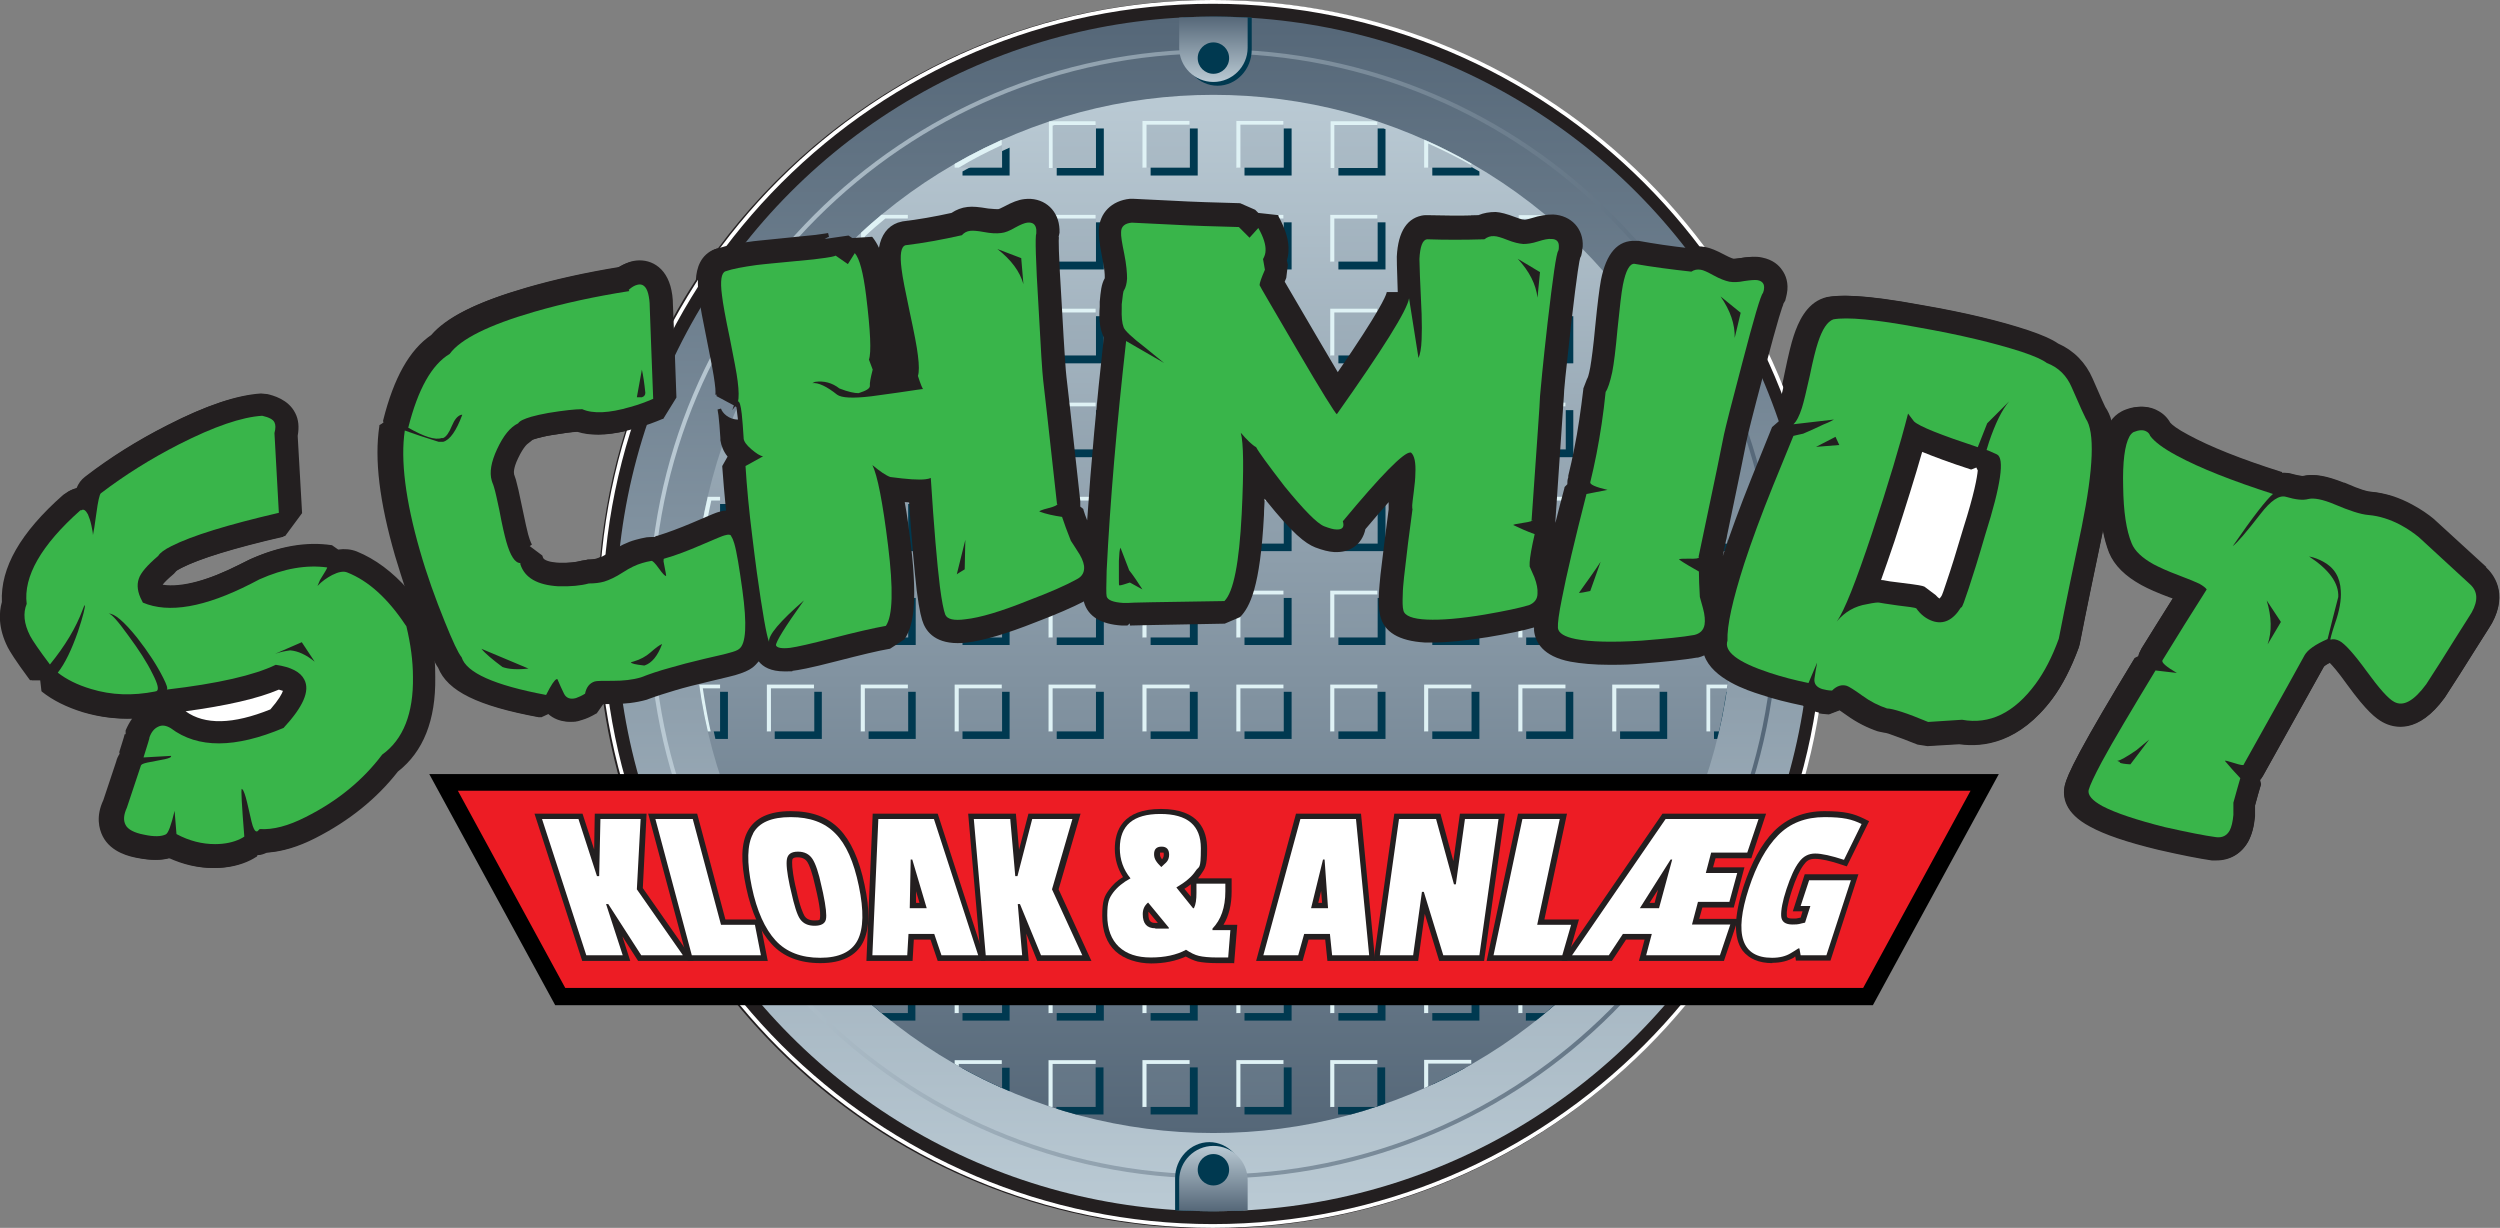
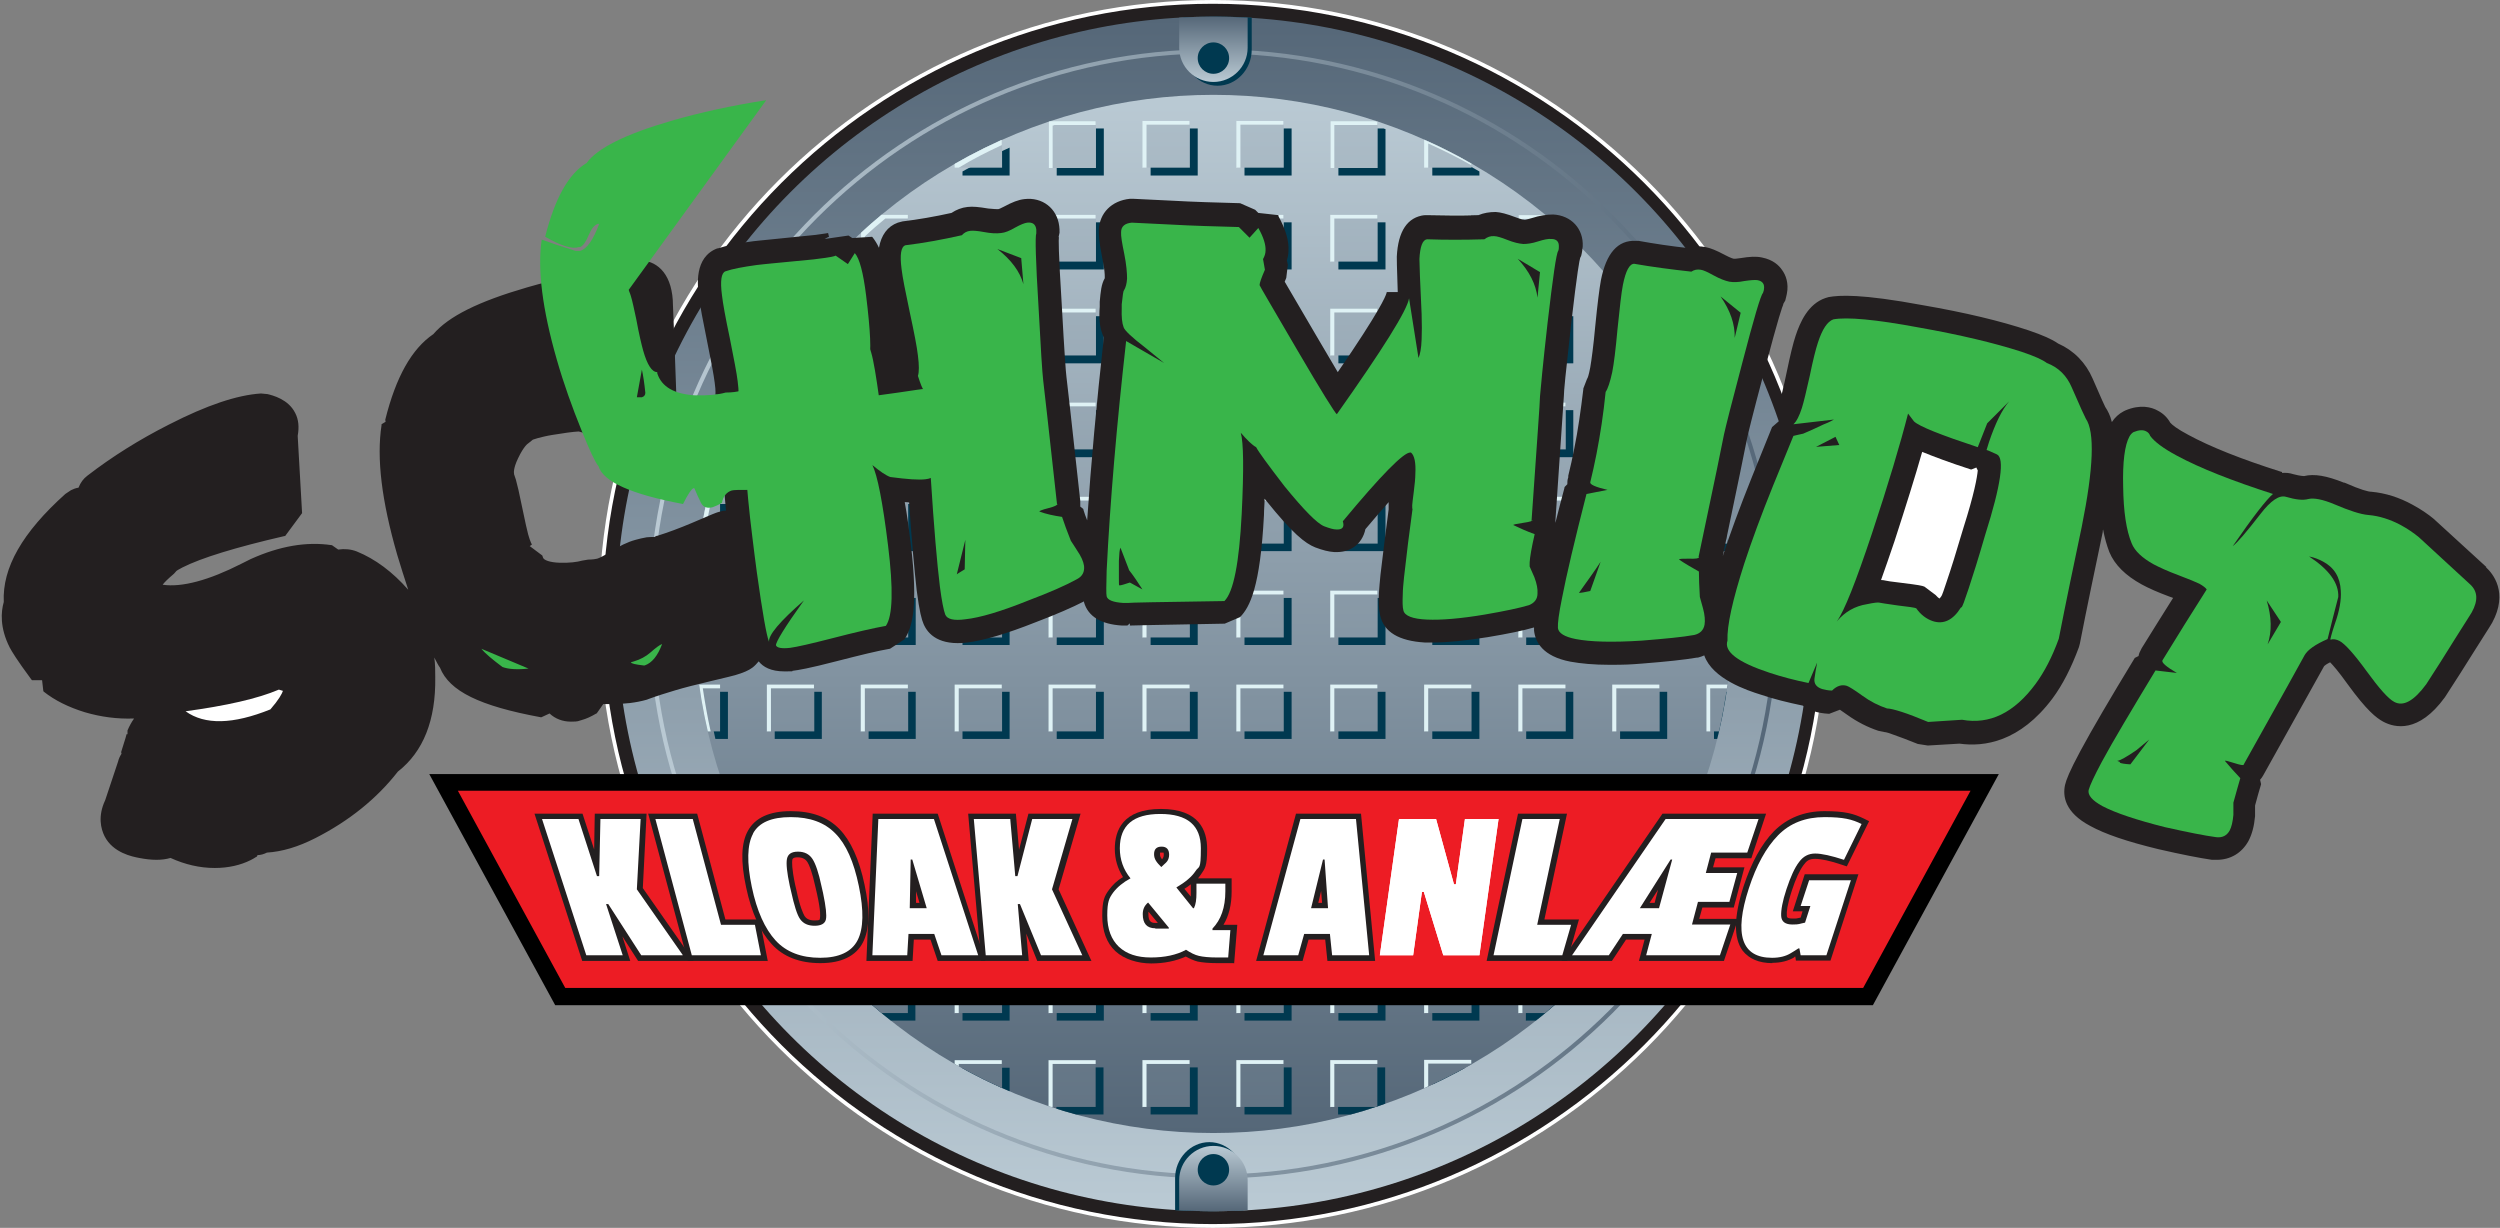
<svg xmlns="http://www.w3.org/2000/svg" xmlns:xlink="http://www.w3.org/1999/xlink" version="1.1" viewBox="0 0 796.1 391">
  <rect x="0" y="0" width="796.1" height="391" fill="#808080" stroke="none" />
  <defs>
    <style>
      .cls-1 {
        fill: url(#linear-gradient-8);
      }

      .cls-2 {
        fill: url(#linear-gradient-7);
      }

      .cls-3 {
        fill: url(#linear-gradient-5);
      }

      .cls-4 {
        fill: url(#linear-gradient-6);
      }

      .cls-5 {
        fill: url(#linear-gradient-9);
      }

      .cls-6 {
        fill: url(#linear-gradient-4);
      }

      .cls-7 {
        fill: url(#linear-gradient-3);
      }

      .cls-8 {
        fill: url(#linear-gradient-2);
      }

      .cls-9 {
        fill: #231f20;
      }

      .cls-10 {
        fill: url(#linear-gradient);
      }

      .cls-11 {
        fill: #ed1c24;
      }

      .cls-12 {
        fill: #fff;
      }

      .cls-13 {
        fill: #dff2f5;
      }

      .cls-14 {
        fill: #003950;
      }

      .cls-15 {
        clip-path: url(#clippath);
      }

      .cls-16 {
        fill: #39b54a;
      }
    </style>
    <linearGradient id="linear-gradient" x1="386.4" y1="385.7" x2="386.4" y2="5.3" gradientUnits="userSpaceOnUse">
      <stop offset="0" stop-color="#bacad4" />
      <stop offset="1" stop-color="#556778" />
    </linearGradient>
    <linearGradient id="linear-gradient-2" x1="206.6" y1="195.5" x2="566.1" y2="195.5" xlink:href="#linear-gradient" />
    <linearGradient id="linear-gradient-3" x1="386.4" y1="30.2" x2="386.4" y2="360.8" xlink:href="#linear-gradient" />
    <linearGradient id="linear-gradient-4" x1="386.4" y1="30.2" x2="386.4" y2="360.8" xlink:href="#linear-gradient" />
    <clipPath id="clippath">
      <circle class="cls-6" cx="386.4" cy="195.5" r="165.3" />
    </clipPath>
    <linearGradient id="linear-gradient-5" x1="386.4" y1="-21.4" x2="386.4" y2="412.3" xlink:href="#linear-gradient" />
    <linearGradient id="linear-gradient-6" x1="386.4" y1="26.1" x2="386.4" y2="5.3" xlink:href="#linear-gradient" />
    <linearGradient id="linear-gradient-7" x1="570.4" y1="241.6" x2="570.4" y2="220.8" gradientTransform="translate(-24.6 765.9) rotate(-90)" xlink:href="#linear-gradient" />
    <linearGradient id="linear-gradient-8" x1="354.9" y1="425.6" x2="354.9" y2="404.8" gradientTransform="translate(741.3 790.5) rotate(-180)" xlink:href="#linear-gradient" />
    <linearGradient id="linear-gradient-9" x1="170.9" y1="210.2" x2="170.9" y2="189.4" gradientTransform="translate(765.9 24.6) rotate(90)" xlink:href="#linear-gradient" />
  </defs>
  <g>
    <g id="Lag_1">
      <g>
-         <path class="cls-9" d="M791.2,180.6l-16.4-15-.2-.2c-2-1.7-4.4-3.3-7-4.7-4.2-2.3-8.6-3.7-13-4.1-1,0-3.4-.6-8.6-2.9h-.2c-5.5-2.2-9.4-2.9-12.7-2.1-.1,0-1.1,0-3.4-.6-1.2-.4-2.4-.5-3.6-.4v-.3c0,0-.4-.1-.4-.1-12.6-4-22.4-7.9-29.4-11.7-3.6-1.9-5.2-3.2-5.8-3.9-.9-1.6-2.2-2.9-3.9-3.8-2.1-1.2-5.7-2.1-10.4-.1l-.6.3c-1.5.8-2.7,1.9-3.7,3.4-.5-2.1-1.3-3.6-2.1-4.8-.3-.5-1.1-2.4-4-9-2.2-5.1-6-9-11-11.2-2-1.4-5-2.7-9.4-4.2-9-3-20.3-5.7-33.6-8-19.9-3.7-26.7-3.2-30.1-2.6l-1,.3c-5.6,1.9-8.1,7.8-9.5,12-.8,2.4-1.7,6.1-2.8,11.4-.4,2.1-.8,3.8-1.1,5.1-1.5-3.7-3-7.3-4.7-10.8,3.3-12.5,4.3-15.1,4.5-15.6,0,0,0,0,0,0h-.1c0,0,.7-1.2.7-1.2h0c.2-.9.4-1.5.5-2.1.7-3.5-.4-6.1-1.5-7.6-1-1.5-2.9-3.3-6.4-4-1.8-.4-3.9-.3-6.9.2-1.2.2-1.9.2-2,.2h0c-.2,0-1-.2-2.9-1.2-2.8-1.5-4.6-2.2-6.1-2.5,0,0,0,0-.1,0C506.7,31,449.7,0,385.6,0s-121.3,31.2-157,79.1c-.2,0-.4.1-.7.2h-.2c-4.6,1.8-5.9,6-6.1,9.8-2.8,4.3-5.4,8.6-7.8,13.1,0-1.7-.1-3.2-.2-4.7,0-2.3-.3-4.3-.8-6.1-2.1-7.3-8-9.1-12.6-7.8-1.2.4-2.4.9-3.6,1.7-10.5,1.7-20.4,3.9-29.4,6.5-15.5,4.5-25,9.2-29.9,14.9-6.9,4.7-11.9,13.6-15.3,27.2v.2s.1.5.1.5l-1.3.8v.3c-1.6,10.5,0,24,5,41.3,1.1,3.7,2.3,7.4,3.5,11.1-5-5.7-10.5-9.8-16.4-12.2-1.8-.7-3.8-.9-5.9-.6l-2-1.4h-.1c-8-1.2-16.6.3-25.7,4.4l-3,1.5c-10.4,5.3-19,7.6-25.1,6.7.5-.7,1.6-1.8,3.6-3.5l.8-.9h0s0,0,0,0h0s.5-.4,1.9-1.1c5.9-3,16.9-6.4,32.5-10h.2s5.4-7.3,5.4-7.3l-1.4-24.6c.5-2.8.3-5.2-.8-7.3-2.2-4.4-7.2-5.6-8.8-6l-2.1-.2h0c-7.6.5-17.2,3.7-29.3,9.9-9.3,4.7-18.1,10.2-26,16.3-1.3,1-2.1,2.1-2.8,3.8-.8.1-1.6.4-2.4.8l-1.8,1.2h0C6.5,169.6.1,180.8.6,191.7c-.9,3.1-1.3,8.2,1.9,14.5.7,1.3,2.1,3.7,6.9,10.2l.2.2h3.2c0,0,.4,3.5.4,3.5l.2.2c3.4,2.7,7.8,4.9,13,6.5,5.1,1.5,10.3,2.2,15.7,2-.8,1.1-1.5,2.4-2.1,3.8h0c0,.1,0,1.2,0,1.2h-.3c0,0,0,0,0,0,0,.2-.3,1.1-1.7,5.6v.3c0,0,.1.3.1.3-.5.8-.9,1.6-1.1,2.5l-4.1,12.3c-2.4,5.1-1.4,9.1-.2,11.5,2.7,5.3,8.9,6.5,11,6.9,4.1.8,7.3.8,10,0,4.6,2.1,9.3,3.2,14.1,3.2h0c4.3,0,8.2-.9,11.4-2.5.6-.3,1.3-.7,1.9-1.1h.1c0,0,.2-.5.2-.5,1,0,2-.3,3-.8,4.8-.3,9.9-1.8,15.4-4.6,10.8-5.5,19.6-12.6,26.3-21.2,8.1-6.3,12.1-16.4,11.9-30,0-2,0-4.2-.3-6.3.7,1.3,1.2,2.4,1.8,3.2,3,7.5,12.6,12.2,32.1,15.8h.2s2.6-1.2,2.6-1.2c1.8,1.7,4.2,2.6,6.8,2.6s2.2-.2,3.4-.5c1.5-.4,3-1.1,4.7-2.1h.1c0,0,2.1-3,2.1-3,.2,0,.4,0,.7,0,13.8,94.3,95.3,167,193.4,167s177.9-71.2,193-164.2c1.1.3,2.3.4,3.7.5h.1s3.4-1.3,3.4-1.3c.6.4,1.4,1,2.3,1.6,3.2,2.3,6.6,4,9.9,5.1l1.9.4s.8,0,2.8.8c2,.7,4.7,1.7,7.9,3l3.2.5,10.1-.6c7.8,1.1,19.2-.5,29.6-14.4,3.2-4.3,6-9.8,8.4-16.3l.3-1.1c2.3-11.8,4.8-23.7,7.3-35.6,0-.3,0-.5.1-.8.5,2.7,1.2,5.1,2,7.2,1.7,4.1,5.2,7.5,10.3,10.3,2.2,1.2,5.1,2.5,8.9,3.9.4.1.8.3,1.1.4-3.3,5.3-6.7,10.6-10,16l-.2.4c-.4.7-.7,1.4-.8,2.1l-1.2.6h0c-7.9,13-13.7,22.9-17.3,29.6-3.6,6.7-4.5,9.2-4.9,10.8-.8,3.6-.1,8.8,8,13.1,4.7,2.6,11.8,5,21.7,7.4,7.4,1.7,13,2.8,17.1,3.4h.2c.4,0,.8,0,1.3,0h0c4.4,0,8-2.2,10.1-6,1.1-2.1,1.8-4.6,2.1-7.9v-1c0-.8,0-1.6,0-2.4.7-2.7,1.4-5,1.9-6.7v-.2s-.3-1.3-.3-1.3c.4-.4.7-.9,1-1.4,11.5-20.6,18-32.3,19.4-34.8.2-.2.7-.6,1.9-1.2.9.9,2.6,2.8,5.6,7,6.1,8.4,9.1,10.7,11.3,11.9,3.7,2,11.3,3.7,19.6-7.7l.2-.3c3.2-4.9,6.3-9.8,9.3-14.6,5.2-8.2,5.4-8.5,5.6-8.9,5.2-9.6.3-15.6-2-17.7ZM85.5,225.9c-11.9,4.8-20.9,5-27,.6,13.1-1.8,22.9-4,29.7-6.9.6.2,1,.3,1.3.4-.3.9-1.3,2.8-4,5.9ZM186.8,178.3l-1.8.3h0c-1.8.5-4.3.8-7.3.7-3-.1-5.1-.8-5.3-1.7l-.2-.6-4-3,.7-.5s-.5-.7-1.2-3.2c-.3-1.1-.9-3.7-2.1-9.5-.7-3.5-1.3-6.1-1.8-7.9-.2-.7-.4-1.3-.6-1.8v-.2c0,0-.4-1.4,1.3-4.9,1.9-4,3.2-4.7,3.2-4.7l1.5-1.2h0c0,0,.4-.1,1.6-.5,1.2-.3,2.7-.7,4.6-1,3.6-.6,6.5-1,8.4-1.1,4.1,1.3,9.2,1.2,15.3-.2-4,12.8-6.7,26.3-8,40.1-.6.3-1,.4-1.2.5-.5.1-1.4.3-2.9.3ZM624.6,168.1c-2.2,7.5-4,13.2-5.3,17-.9,2.7-1.3,3.9-1.5,4.3h0c-.3.6-.6.9-.8,1.1-.3-.2-.7-.5-1.2-1.1h0c0,0-3.6-2.7-3.6-2.7h0c-.8-.3-1.6-.5-7.3-1.2-3.5-.4-4.6-.6-5-.7-.5-.1-.9-.2-1.5-.2,1.3-3.6,2.7-7.7,4.3-12.4,3.5-10.8,6.5-20.3,8.8-28.4,3.7,1.5,8.7,3.4,15.5,5.6h.2c0,0,1.5-.6,1.5-.6l.5,1c-.2,2.2-1.1,7.4-4.6,18.4Z" />
        <g>
          <path class="cls-9" d="M386.2,390.4c-107.5,0-194.9-87.4-194.9-194.9S278.7.6,386.2.6s194.9,87.4,194.9,194.9-87.4,194.9-194.9,194.9Z" />
          <path class="cls-12" d="M386.2,391c-107.8,0-195.5-87.7-195.5-195.5S278.4,0,386.2,0s195.5,87.7,195.5,195.5-87.7,195.5-195.5,195.5ZM386.2,1.2c-107.1,0-194.3,87.2-194.3,194.3s87.2,194.3,194.3,194.3,194.3-87.2,194.3-194.3S493.3,1.2,386.2,1.2Z" />
        </g>
-         <path class="cls-9" d="M386.2,10c-102.3,0-185.5,83.2-185.5,185.5s83.2,185.5,185.5,185.5,185.5-83.2,185.5-185.5S488.5,10,386.2,10Z" />
        <g>
          <circle class="cls-14" cx="386.4" cy="16.8" r="6.5" />
          <circle class="cls-10" cx="386.4" cy="195.5" r="190.2" />
          <path class="cls-8" d="M386.4,375.3c-99.1,0-179.8-80.6-179.8-179.8S287.2,15.7,386.4,15.7s179.8,80.6,179.8,179.8-80.6,179.8-179.8,179.8ZM386.4,17c-98.4,0-178.5,80.1-178.5,178.5s80.1,178.5,178.5,178.5,178.5-80.1,178.5-178.5S484.8,17,386.4,17Z" />
          <g>
            <circle class="cls-7" cx="386.4" cy="195.5" r="165.3" />
            <g class="cls-15">
              <g>
                <path class="cls-14" d="M426.2,145.6h15v-15h-15v15ZM426.2,175.5h15v-15h-15v15ZM426.2,115.7h15v-15h-15v15ZM396.3,295.1h15v-15h-15v15ZM426.2,85.8h15v-15h-15v15ZM396.3,325h15v-15h-15v15ZM426.2,205.4h15v-15h-15v15ZM426.2,295.1h15v-15h-15v15ZM426.2,40.9v15h15v-14.8c-.2,0-.4-.1-.6-.2h-14.3ZM426.2,235.3h15v-15h-15v15ZM426.2,265.2h15v-15h-15v15ZM426.2,325h15v-15h-15v15ZM486,325h8.4c2.2-1.8,4.4-3.8,6.5-5.7v-9.2h-15v15ZM396.3,354.9h15v-15h-15v15ZM396.3,55.9h15v-15h-15v15ZM426.2,354.9h14.3c.2,0,.4-.1.6-.2v-14.8h-15v15ZM456.1,348.9c5.1-2.3,10.1-4.8,15-7.6v-1.3h-15v8.9ZM396.3,85.8h15v-15h-15v15ZM396.3,265.2h15v-15h-15v15ZM456.1,55.9h15v-1.3c-4.8-2.8-9.8-5.3-15-7.6v8.9ZM396.3,235.3h15v-15h-15v15ZM396.3,205.4h15v-15h-15v15ZM396.3,145.6h15v-15h-15v15ZM396.3,115.7h15v-15h-15v15ZM396.3,175.5h15v-15h-15v15ZM515.9,235.3h15v-15h-15v15ZM515.9,145.6h15v-15h-15v15ZM515.9,100.7v15h15v-2.3c-2.6-4.4-5.4-8.6-8.4-12.7h-6.6ZM545.8,235.3h4c1.1-4.9,2-9.9,2.7-15h-6.7v15ZM549.8,160.5h-4v15h6.7c-.7-5.1-1.6-10.1-2.7-15ZM486,295.1h15v-15h-15v15ZM486,265.2h15v-15h-15v15ZM553.9,190.5h-8.1v15h8.1c.1-2.5.2-5,.2-7.5s0-5-.2-7.5ZM486,70.8v15h15v-9.2c-2.1-2-4.3-3.9-6.5-5.7h-8.4ZM515.9,295.1h6.6c3-4.1,5.8-8.3,8.4-12.7v-2.3h-15v15ZM486,235.3h15v-15h-15v15ZM515.9,205.4h15v-15h-15v15ZM515.9,175.5h15v-15h-15v15ZM515.9,265.2h15v-15h-15v15ZM456.1,175.5h15v-15h-15v15ZM456.1,205.4h15v-15h-15v15ZM456.1,265.2h15v-15h-15v15ZM456.1,235.3h15v-15h-15v15ZM456.1,85.8h15v-15h-15v15ZM486,205.4h15v-15h-15v15ZM456.1,115.7h15v-15h-15v15ZM456.1,145.6h15v-15h-15v15ZM486,175.5h15v-15h-15v15ZM486,145.6h15v-15h-15v15ZM456.1,295.1h15v-15h-15v15ZM456.1,325h15v-15h-15v15ZM486,115.7h15v-15h-15v15ZM336.5,265.2h15v-15h-15v15ZM366.4,235.3h15v-15h-15v15ZM366.4,265.2h15v-15h-15v15ZM366.4,205.4h15v-15h-15v15ZM366.4,295.1h15v-15h-15v15ZM366.4,325h15v-15h-15v15ZM366.4,175.5h15v-15h-15v15ZM306.5,341.3c4.8,2.8,9.8,5.3,15,7.6v-8.9h-15v1.3ZM336.5,354.7c.2,0,.4.1.6.2h14.3v-15h-15v14.8ZM366.4,354.9h15v-15h-15v15ZM276.6,115.7h15v-15h-15v15ZM366.4,115.7h15v-15h-15v15ZM366.4,85.8h15v-15h-15v15ZM366.4,145.6h15v-15h-15v15ZM246.7,145.6h15v-15h-15v15ZM366.4,55.9h15v-15h-15v15ZM225,175.5h6.7v-15h-4c-1.1,4.9-2,9.9-2.7,15ZM246.7,205.4h15v-15h-15v15ZM246.7,282.4c2.6,4.4,5.4,8.6,8.4,12.7h6.6v-15h-15v2.3ZM227.8,235.3h4v-15h-6.7c.7,5.1,1.6,10.1,2.7,15ZM246.7,175.5h15v-15h-15v15ZM246.7,265.2h15v-15h-15v15ZM336.5,41.1v14.8h15v-15h-14.3c-.2,0-.4.1-.6.2ZM246.7,113.4v2.3h15v-15h-6.6c-3,4.1-5.8,8.3-8.4,12.7ZM223.5,197.9c0,2.5,0,5,.2,7.5h8.1v-15h-8.1c-.1,2.5-.2,5-.2,7.5ZM246.7,235.3h15v-15h-15v15ZM336.5,295.1h15v-15h-15v15ZM306.5,295.1h15v-15h-15v15ZM336.5,85.8h15v-15h-15v15ZM336.5,115.7h15v-15h-15v15ZM306.5,325h15v-15h-15v15ZM336.5,145.6h15v-15h-15v15ZM306.5,265.2h15v-15h-15v15ZM276.6,319.3c2.1,2,4.3,3.9,6.5,5.7h8.4v-15h-15v9.2ZM336.5,325h15v-15h-15v15ZM306.5,235.3h15v-15h-15v15ZM336.5,205.4h15v-15h-15v15ZM336.5,175.5h15v-15h-15v15ZM336.5,235.3h15v-15h-15v15ZM276.6,205.4h15v-15h-15v15ZM276.6,295.1h15v-15h-15v15ZM276.6,265.2h15v-15h-15v15ZM276.6,235.3h15v-15h-15v15ZM276.6,145.6h15v-15h-15v15ZM276.6,76.5v9.2h15v-15h-8.4c-2.2,1.8-4.4,3.8-6.5,5.7ZM276.6,175.5h15v-15h-15v15ZM306.5,145.6h15v-15h-15v15ZM306.5,205.4h15v-15h-15v15ZM306.5,175.5h15v-15h-15v15ZM306.5,55.9h15v-8.9c-5.1,2.3-10.1,4.8-15,7.6v1.3ZM306.5,85.8h15v-15h-15v15ZM306.5,115.7h15v-15h-15v15Z" />
                <path class="cls-3" d="M423.7,143.1h15v-15h-15v15ZM423.7,173.1h15v-15h-15v15ZM423.7,113.2h15v-15h-15v15ZM393.8,292.7h15v-15h-15v15ZM423.7,83.3h15v-15h-15v15ZM393.8,322.6h15v-15h-15v15ZM423.7,203h15v-15h-15v15ZM423.7,292.7h15v-15h-15v15ZM423.7,38.5v15h15v-14.8c-.2,0-.4-.1-.6-.2h-14.3ZM423.7,232.9h15v-15h-15v15ZM423.7,262.8h15v-15h-15v15ZM423.7,322.6h15v-15h-15v15ZM483.6,322.6h8.4c2.2-1.8,4.4-3.8,6.5-5.7v-9.2h-15v15ZM393.8,352.5h15v-15h-15v15ZM393.8,53.4h15v-15h-15v15ZM423.7,352.5h14.3c.2,0,.4-.1.6-.2v-14.8h-15v15ZM453.6,346.5c5.1-2.3,10.1-4.8,15-7.6v-1.3h-15v8.9ZM393.8,83.3h15v-15h-15v15ZM393.8,262.8h15v-15h-15v15ZM453.6,53.4h15v-1.3c-4.8-2.8-9.8-5.3-15-7.6v8.9ZM393.8,232.9h15v-15h-15v15ZM393.8,203h15v-15h-15v15ZM393.8,143.1h15v-15h-15v15ZM393.8,113.2h15v-15h-15v15ZM393.8,173.1h15v-15h-15v15ZM513.5,232.9h15v-15h-15v15ZM513.5,143.1h15v-15h-15v15ZM513.5,98.3v15h15v-2.3c-2.6-4.4-5.4-8.6-8.4-12.7h-6.6ZM543.4,232.9h4c1.1-4.9,2-9.9,2.7-15h-6.7v15ZM547.4,158.1h-4v15h6.7c-.7-5.1-1.6-10.1-2.7-15ZM483.6,292.7h15v-15h-15v15ZM483.6,262.8h15v-15h-15v15ZM551.5,188h-8.1v15h8.1c.1-2.5.2-5,.2-7.5s0-5-.2-7.5ZM483.6,68.4v15h15v-9.2c-2.1-2-4.3-3.9-6.5-5.7h-8.4ZM513.5,292.7h6.6c3-4.1,5.8-8.3,8.4-12.7v-2.3h-15v15ZM483.6,232.9h15v-15h-15v15ZM513.5,203h15v-15h-15v15ZM513.5,173.1h15v-15h-15v15ZM513.5,262.8h15v-15h-15v15ZM453.6,173.1h15v-15h-15v15ZM453.6,203h15v-15h-15v15ZM453.6,262.8h15v-15h-15v15ZM453.6,232.9h15v-15h-15v15ZM453.6,83.3h15v-15h-15v15ZM483.6,203h15v-15h-15v15ZM453.6,113.2h15v-15h-15v15ZM453.6,143.1h15v-15h-15v15ZM483.6,173.1h15v-15h-15v15ZM483.6,143.1h15v-15h-15v15ZM453.6,292.7h15v-15h-15v15ZM453.6,322.6h15v-15h-15v15ZM483.6,113.2h15v-15h-15v15ZM334,262.8h15v-15h-15v15ZM363.9,232.9h15v-15h-15v15ZM363.9,262.8h15v-15h-15v15ZM363.9,203h15v-15h-15v15ZM363.9,292.7h15v-15h-15v15ZM363.9,322.6h15v-15h-15v15ZM363.9,173.1h15v-15h-15v15ZM304.1,338.9c4.8,2.8,9.8,5.3,15,7.6v-8.9h-15v1.3ZM334,352.3c.2,0,.4.1.6.2h14.3v-15h-15v14.8ZM363.9,352.5h15v-15h-15v15ZM274.2,113.2h15v-15h-15v15ZM363.9,113.2h15v-15h-15v15ZM363.9,83.3h15v-15h-15v15ZM363.9,143.1h15v-15h-15v15ZM244.3,143.1h15v-15h-15v15ZM363.9,53.4h15v-15h-15v15ZM222.6,173.1h6.7v-15h-4c-1.1,4.9-2,9.9-2.7,15ZM244.3,203h15v-15h-15v15ZM244.3,280c2.6,4.4,5.4,8.6,8.4,12.7h6.6v-15h-15v2.3ZM225.3,232.9h4v-15h-6.7c.7,5.1,1.6,10.1,2.7,15ZM244.3,173.1h15v-15h-15v15ZM244.3,262.8h15v-15h-15v15ZM334,38.7v14.8h15v-15h-14.3c-.2,0-.4.1-.6.2ZM244.3,111v2.3h15v-15h-6.6c-3,4.1-5.8,8.3-8.4,12.7ZM221.1,195.5c0,2.5,0,5,.2,7.5h8.1v-15h-8.1c-.1,2.5-.2,5-.2,7.5ZM244.3,232.9h15v-15h-15v15ZM334,292.7h15v-15h-15v15ZM304.1,292.7h15v-15h-15v15ZM334,83.3h15v-15h-15v15ZM334,113.2h15v-15h-15v15ZM304.1,322.6h15v-15h-15v15ZM334,143.1h15v-15h-15v15ZM304.1,262.8h15v-15h-15v15ZM274.2,316.9c2.1,2,4.3,3.9,6.5,5.7h8.4v-15h-15v9.2ZM334,322.6h15v-15h-15v15ZM304.1,232.9h15v-15h-15v15ZM334,203h15v-15h-15v15ZM334,173.1h15v-15h-15v15ZM334,232.9h15v-15h-15v15ZM274.2,203h15v-15h-15v15ZM274.2,292.7h15v-15h-15v15ZM274.2,262.8h15v-15h-15v15ZM274.2,232.9h15v-15h-15v15ZM274.2,143.1h15v-15h-15v15ZM274.2,74.1v9.2h15v-15h-8.4c-2.2,1.8-4.4,3.8-6.5,5.7ZM274.2,173.1h15v-15h-15v15ZM304.1,143.1h15v-15h-15v15ZM304.1,203h15v-15h-15v15ZM304.1,173.1h15v-15h-15v15ZM304.1,53.4h15v-8.9c-5.1,2.3-10.1,4.8-15,7.6v1.3ZM304.1,83.3h15v-15h-15v15ZM304.1,113.2h15v-15h-15v15Z" />
                <path class="cls-13" d="M423.7,322.6h1.2v-13.7h13.7v-1.2h-15v15ZM393.8,113.2h1.2v-13.7h13.7v-1.2h-15v15ZM423.7,262.8h1.2v-13.7h13.7v-1.2h-15v15ZM393.8,53.4h1.2v-13.7h13.7v-1.2h-15v15ZM393.8,83.3h1.2v-13.7h13.7v-1.2h-15v15ZM423.7,292.7h1.2v-13.7h13.7v-1.2h-15v15ZM423.7,143.1h1.2v-13.7h13.7v-1.2h-15v15ZM423.7,113.2h1.2v-13.7h13.7v-1.2h-15v15ZM423.7,83.3h1.2v-13.7h13.7v-1.2h-15v15ZM423.7,232.9h1.2v-13.7h13.7v-1.2h-15v15ZM423.7,203h1.2v-13.7h13.7v-1.2h-15v15ZM423.7,173.1h1.2v-13.7h13.7v-1.2h-15v15ZM393.8,262.8h1.2v-13.7h13.7v-1.2h-15v15ZM363.9,83.3h1.2v-13.7h13.7v-1.2h-15v15ZM363.9,113.2h1.2v-13.7h13.7v-1.2h-15v15ZM363.9,53.4h1.2v-13.7h13.7v-1.2h-15v15ZM393.8,322.6h1.2v-13.7h13.7v-1.2h-15v15ZM363.9,173.1h1.2v-13.7h13.7v-1.2h-15v15ZM363.9,143.1h1.2v-13.7h13.7v-1.2h-15v15ZM393.8,292.7h1.2v-13.7h13.7v-1.2h-15v15ZM393.8,203h1.2v-13.7h13.7v-1.2h-15v15ZM393.8,143.1h1.2v-13.7h13.7v-1.2h-15v15ZM393.8,173.1h1.2v-13.7h13.7v-1.2h-15v15ZM393.8,232.9h1.2v-13.7h13.7v-1.2h-15v15ZM423.7,38.5v15h1.2v-13.7h13.7v-1c-.2,0-.4-.1-.6-.2h-14.3ZM453.6,203h1.2v-13.7h13.7v-1.2h-15v15ZM483.6,68.4v15h1.2v-13.7h8.4c1.8,1.5,3.6,3,5.3,4.6h0c-2.1-2.1-4.3-4-6.5-5.8h-8.4ZM513.5,262.8h1.2v-13.7h13.7v-1.2h-15v15ZM513.5,232.9h1.2v-13.7h13.7v-1.2h-15v15ZM483.6,113.2h1.2v-13.7h13.7v-1.2h-15v15ZM483.6,143.1h1.2v-13.7h13.7v-1.2h-15v15ZM483.6,173.1h1.2v-13.7h13.7v-1.2h-15v15ZM514.7,99.5h6.2c-.3-.4-.6-.8-.9-1.2h-6.6v15h1.2v-13.7ZM544.6,189.2h6.9c0-.4,0-.8,0-1.2h-8.1v15h1.2v-13.7ZM483.6,203h1.2v-13.7h13.7v-1.2h-15v15ZM513.5,203h1.2v-13.7h13.7v-1.2h-15v15ZM544.6,159.3h3.1c0-.4-.2-.8-.3-1.2h-4v15h1.2v-13.7ZM513.5,143.1h1.2v-13.7h13.7v-1.2h-15v15ZM513.5,173.1h1.2v-13.7h13.7v-1.2h-15v15ZM453.6,292.7h1.2v-13.7h13.7v-1.2h-15v15ZM453.6,232.9h1.2v-13.7h13.7v-1.2h-15v15ZM483.6,232.9h1.2v-13.7h13.7v-1.2h-15v15ZM453.6,173.1h1.2v-13.7h13.7v-1.2h-15v15ZM453.6,262.8h1.2v-13.7h13.7v-1.2h-15v15ZM453.6,322.6h1.2v-13.7h13.7v-1.2h-15v15ZM453.6,143.1h1.2v-13.7h13.7v-1.2h-15v15ZM363.9,203h1.2v-13.7h13.7v-1.2h-15v15ZM483.6,262.8h1.2v-13.7h13.7v-1.2h-15v15ZM483.6,292.7h1.2v-13.7h13.7v-1.2h-15v15ZM453.6,83.3h1.2v-13.7h13.7v-1.2h-15v15ZM453.6,53.4h1.2v-7.7c4.7,2.1,9.3,4.4,13.7,6.9v-.5c-4.8-2.8-9.8-5.3-15-7.6v8.9ZM453.6,113.2h1.2v-13.7h13.7v-1.2h-15v15ZM334,232.9h1.2v-13.7h13.7v-1.2h-15v15ZM244.3,143.1h1.2v-13.7h13.7v-1.2h-15v15ZM244.3,173.1h1.2v-13.7h13.7v-1.2h-15v15ZM244.3,232.9h1.2v-13.7h13.7v-1.2h-15v15ZM244.3,203h1.2v-13.7h13.7v-1.2h-15v15ZM244.3,262.8h1.2v-13.7h13.7v-1.2h-15v15ZM222.6,173.1h1.4c.7-4.6,1.5-9.2,2.5-13.7h2.8v-1.2h-4c-1.1,4.9-2,9.9-2.7,15ZM244.3,111v2.3h1.2v-1c2.6-4.4,5.4-8.6,8.4-12.7h5.3v-1.2h-6.6c-3,4.1-5.8,8.3-8.4,12.7ZM274.2,232.9h1.2v-13.7h13.7v-1.2h-15v15ZM274.2,203h1.2v-13.7h13.7v-1.2h-15v15ZM274.2,262.8h1.2v-13.7h13.7v-1.2h-15v15ZM221.1,195.5c0,2.5,0,5,.2,7.5h1.2c0-2.1-.1-4.2-.1-6.3s0-5,.2-7.5h6.9v-1.2h-8.1c-.1,2.5-.2,5-.2,7.5ZM274.2,292.7h1.2v-13.7h13.7v-1.2h-15v15ZM513.5,292.7h1.2v-13.7h13.7v-1.2h-15v15ZM483.6,322.6h1.2v-13.7h13.7v-1.2h-15v15ZM453.6,346.5c.4-.2.8-.4,1.2-.6v-7.2h13.7v-1.2h-15v8.9ZM423.7,352.5h1.2v-13.7h13.7v-1.2h-15v15ZM543.4,232.9h1.2v-13.7h5.3c0-.4.1-.8.2-1.2h-6.7v15ZM225.3,232.9h1c-1-4.5-1.8-9.1-2.5-13.7h5.5v-1.2h-6.7c.7,5.1,1.6,10.1,2.7,15ZM274.2,173.1h1.2v-13.7h13.7v-1.2h-15v15ZM363.9,232.9h1.2v-13.7h13.7v-1.2h-15v15ZM244.3,280c2.6,4.4,5.4,8.6,8.4,12.7h.4c-2.7-3.7-5.2-7.5-7.5-11.5v-2.3h13.7v-1.2h-15v2.3ZM363.9,352.5h1.2v-13.7h13.7v-1.2h-15v15ZM274.2,316.9c.4.4.8.7,1.2,1.1v-9.1h13.7v-1.2h-15v9.2ZM304.1,338.9c.4.2.8.5,1.2.7v-.8h13.7v-1.2h-15v1.3ZM334,352.3c.2,0,.4.1.6.2h.6v-13.7h13.7v-1.2h-15v14.8ZM393.8,352.5h1.2v-13.7h13.7v-1.2h-15v15ZM334,203h1.2v-13.7h13.7v-1.2h-15v15ZM334,173.1h1.2v-13.7h13.7v-1.2h-15v15ZM334,143.1h1.2v-13.7h13.7v-1.2h-15v15ZM334,262.8h1.2v-13.7h13.7v-1.2h-15v15ZM334,113.2h1.2v-13.7h13.7v-1.2h-15v15ZM334,292.7h1.2v-13.7h13.7v-1.2h-15v15ZM334,38.7v14.8h1.2v-13.5c.2,0,.4-.1.6-.2h13.1v-1.2h-14.3c-.2,0-.4.1-.6.2ZM363.9,262.8h1.2v-13.7h13.7v-1.2h-15v15ZM363.9,292.7h1.2v-13.7h13.7v-1.2h-15v15ZM334,322.6h1.2v-13.7h13.7v-1.2h-15v15ZM334,83.3h1.2v-13.7h13.7v-1.2h-15v15ZM363.9,322.6h1.2v-13.7h13.7v-1.2h-15v15ZM274.2,143.1h1.2v-13.7h13.7v-1.2h-15v15ZM304.1,292.7h1.2v-13.7h13.7v-1.2h-15v15ZM304.1,53.4h1.2c4.4-2.7,9-5,13.7-7.2v-1.8c-5.1,2.3-10.1,4.8-15,7.6v1.3ZM304.1,262.8h1.2v-13.7h13.7v-1.2h-15v15ZM304.1,232.9h1.2v-13.7h13.7v-1.2h-15v15ZM274.2,74.1v9.2h1.2v-8c2.1-2,4.3-3.9,6.5-5.7h7.2v-1.2h-8.4c-2.2,1.8-4.4,3.8-6.5,5.7ZM274.2,113.2h1.2v-13.7h13.7v-1.2h-15v15ZM304.1,322.6h1.2v-13.7h13.7v-1.2h-15v15ZM304.1,83.3h1.2v-13.7h13.7v-1.2h-15v15ZM304.1,113.2h1.2v-13.7h13.7v-1.2h-15v15ZM304.1,173.1h1.2v-13.7h13.7v-1.2h-15v15ZM304.1,203h1.2v-13.7h13.7v-1.2h-15v15ZM304.1,143.1h1.2v-13.7h13.7v-1.2h-15v15Z" />
              </g>
            </g>
          </g>
          <g>
            <path class="cls-14" d="M387.7,5.3c-3.6,0-7.3.1-10.9.3v10.2c0,6.3,4.9,11.5,10.9,11.5h0c6,0,10.9-5.2,10.9-11.5V5.6c-3.6-.2-7.2-.3-10.9-.3Z" />
            <path class="cls-4" d="M386.4,5.3c-3.6,0-7.3.1-10.9.3v9.6c0,6,4.9,10.9,10.9,10.9h0c6,0,10.9-4.9,10.9-10.9V5.6c-3.6-.2-7.2-.3-10.9-.3Z" />
            <circle class="cls-14" cx="386.4" cy="18.5" r="5" />
          </g>
          <g>
            <path class="cls-14" d="M196.2,194.2c0,3.6.1,7.3.3,10.9h10.2c6.3,0,11.5-4.9,11.5-10.9h0c0-6-5.2-10.9-11.5-10.9h-10.2c-.2,3.6-.3,7.2-.3,10.9Z" />
-             <path class="cls-2" d="M196.2,195.5c0,3.6.1,7.3.3,10.9h9.6c6,0,10.9-4.9,10.9-10.9h0c0-6-4.9-10.9-10.9-10.9h-9.6c-.2,3.6-.3,7.2-.3,10.9Z" />
            <circle class="cls-14" cx="209.4" cy="195.5" r="5" />
          </g>
          <g>
            <path class="cls-14" d="M385.1,385.7c3.6,0,7.3-.1,10.9-.3v-10.2c0-6.3-4.9-11.5-10.9-11.5h0c-6,0-10.9,5.2-10.9,11.5v10.2c3.6.2,7.2.3,10.9.3Z" />
            <path class="cls-1" d="M386.4,385.7c3.6,0,7.3-.1,10.9-.3v-9.6c0-6-4.9-10.9-10.9-10.9h0c-6,0-10.9,4.9-10.9,10.9v9.6c3.6.2,7.2.3,10.9.3Z" />
            <circle class="cls-14" cx="386.4" cy="372.5" r="5" />
          </g>
          <g>
            <path class="cls-14" d="M576.5,196.8c0-3.6-.1-7.3-.3-10.9h-10.2c-6.3,0-11.5,4.9-11.5,10.9h0c0,6,5.2,10.9,11.5,10.9h10.2c.2-3.6.3-7.2.3-10.9Z" />
            <path class="cls-5" d="M576.5,195.5c0-3.6-.1-7.3-.3-10.9h-9.6c-6,0-10.9,4.9-10.9,10.9h0c0,6,4.9,10.9,10.9,10.9h9.6c.2-3.6.3-7.2.3-10.9Z" />
            <circle class="cls-14" cx="563.3" cy="195.5" r="5" />
          </g>
        </g>
        <path class="cls-9" d="M791.8,180.6l-16.4-15-.2-.2c-2-1.7-4.4-3.3-7-4.7-4.2-2.3-8.6-3.7-13-4.1-1,0-3.4-.6-8.6-2.9h-.2c-5.5-2.2-9.4-2.9-12.7-2.1-.1,0-1.1,0-3.4-.6-1.2-.4-2.4-.5-3.6-.4v-.3c0,0-.4-.1-.4-.1-12.6-4-22.4-7.9-29.4-11.7-3.6-1.9-5.2-3.2-5.8-3.9-.9-1.6-2.2-2.9-3.9-3.8-2.1-1.2-5.7-2.1-10.4-.1l-.6.3c-1.5.8-2.7,1.9-3.7,3.4-.5-2.1-1.3-3.6-2.1-4.8-.3-.5-1.1-2.4-4-9-2.2-5.1-6-9-11-11.2-2-1.4-5-2.7-9.4-4.2-9-3-20.3-5.7-33.6-8-19.9-3.7-26.7-3.2-30.1-2.6l-1,.3c-5.6,1.9-8.1,7.8-9.5,12-.8,2.4-1.7,6.1-2.8,11.4-1.2,5.8-1.9,8.3-2.2,9.4-.6,1.7-1,2.3-1,2.3,0,0,0,0,0,0l.4.3-.3.2,1.4,2.9-3,2.6-6.5,16.1c-3.8,9.5-6.9,17.9-9.2,25,5-24,7.4-35.5,7.7-37.3.3-1.5,1.5-6.5,5.7-22.3,4.4-16.7,5.6-20,5.9-20.6,0,0,0,0,0,0h-.1c0,0,.7-1.2.7-1.2h0c.2-.9.4-1.5.5-2.1.7-3.5-.4-6.1-1.5-7.6-1-1.5-2.9-3.3-6.4-4-1.8-.4-3.9-.3-6.9.2-1.2.2-1.9.2-2,.2h0c-.2,0-1-.2-2.9-1.2-2.8-1.5-4.6-2.2-6.1-2.5-1.9-.4-3.8-.3-5.6.3-5.5-.6-10.8-1.4-15.8-2.3h-.9c-5.7-.3-9.4,3.9-11.1,12.5-.5,2.8-1.1,7.5-1.8,14.6-.6,6.5-1.2,10.9-1.6,13.2-.5,2.7-.9,3.6-1,3.6,0,0,0,0,0,0h0s-1.2,3.1-1.2,3.1v.2c-.8,6.7-1.7,13.1-2.9,19-.6,3-1.2,5.8-1.9,8.6v.5c-.3.8-.3,1.5-.3,2.2l-.9.9v.2c-1.1,4-2,7.7-2.9,11.2,0-.2,0-.4,0-.6,1.7-24.9,2.6-38,2.7-39.8,0-1.5.5-6.7,2.3-22.8,2-17.3,2.7-20.6,2.9-21.2h0s.3-.6.3-.6h0c.3-1.1.4-2.1.5-3,.3-5.6-3.6-9.9-9.4-10.2-2,0-4.2.3-7,1.2-1.3.4-1.9.5-2,.5-.2,0-1.1-.1-2.9-.8-2.9-1.1-4.8-1.6-6.4-1.7-2,0-3.8.3-5.5,1-5.6.2-11,.1-16.1,0h-1c-5.5.6-8.5,5.1-8.9,13.2,0,.9,0,3,.3,11.3h-3.5s-.1.4-.1.4c-.3,1-2.1,5.6-15.5,25.1-1.8-3-4-6.8-6.6-11.2-5-8.5-8.4-14.4-10.3-17.6.1-.3.3-.7.5-1.2l.5-4.2-.3-1.4c.3-1,.5-2,.5-3,.2-3.3-.9-6.8-3.2-11.1v-.3c-.1,0-6.4-.7-6.4-.7l-1-1-4.8-2.1h-.1c-7.3-.2-14.6-.4-21.6-.8l-12.3-.6h-1.1c-5.8.6-9.7,4.5-9.9,10,0,1.3,0,3.4,1.1,8.8.8,3.8.8,5.4.8,6,0,.2,0,.3,0,.5-1.1,1.9-1.3,4.2-1.6,7.5v1.6c-.3,3.7,0,6.5.9,8.8.1.3.3.7.4,1h0c-2.3,20.8-4.1,40.2-5.3,58.2-.5-1.2-.9-2.4-1.2-3.4v-.2c0,0-1-.8-1-.8,0-.6,0-1.2,0-1.8-2.7-24.9-4.2-37.8-4.4-39.5-.2-1.6-.6-6.8-1.5-23.1-1.1-17.4-1-20.8-.9-21.4,0,0,0,0,0,0h-.1s.3-1.4.3-1.4h0c0-.8,0-1.5-.1-2.1-.7-5.7-5.4-9.3-11.1-8.6-1.9.2-3.9,1-6.5,2.4-1.1.6-1.7.8-1.8.8-.4,0-1.4,0-3.2-.2-3-.5-4.9-.7-6.6-.5-1.9.2-3.6.9-5.1,1.9-5.4,1.2-10.6,2.1-15.6,2.7l-1.5.4h0c-3.3,1.2-5.3,4-6,8-.6-1.3-1.3-2.4-2-3.3l-.2-.2-6.3.4-1.2-.8-7.6,1.1c.8-.5,1.4-.7,1.4-.7l-.3-1.2c0,0-.9.2-4,.6l-14.8,1.5c-1.7.2-3.4.3-4.9.5-4.9.6-8.6,1.4-11.4,2.3h-.2c-7.4,2.8-6.3,12-5.8,15.4.3,2.8,1.2,7.4,2.6,14.3,1.3,6.3,2.1,10.7,2.4,13.1.4,2.8.2,3.8.2,3.8h0s0,0,0,0h.5c0,0-.2.4-.2.4l5.6,3-.5,1.5.9-1.2.4.2.5,4c-2.9,0-5-2.1-5.4-3.5,0,0,0,0,0,0l-1.1.3s0,0,0,0c0,0,.1.5.3,1.9.2,1.7.4,4,.6,7.2v.7c.3,1.8,1,3.6,2.3,5.2l-1.7,3v.2c.3,4.2.7,8.9,1.2,14-.8,0-1.7.2-2.6.5-.6.2-1.3.4-8.2,3.4-4,1.7-7.8,3.1-11,4.1-.3,0-.7.2-1,.4-.8,0-1.7,0-2.5.1-1.2.2-2.4.5-3.5.8-2.6.7-5.2,2-8.2,3.9-2.2,1.4-3.4,1.9-4,2.1-.5.1-1.4.3-2.9.3l-1.8.3h0c-1.8.5-4.3.8-7.3.7-3-.1-5.1-.8-5.3-1.7l-.2-.6-4-3,.7-.5s-.5-.7-1.2-3.2c-.3-1.1-.9-3.7-2.1-9.5-.7-3.5-1.3-6.1-1.8-7.9-.2-.7-.4-1.3-.6-1.8v-.2c0,0-.4-1.4,1.3-4.9,1.9-4,3.2-4.7,3.2-4.7l1.5-1.2h0c0,0,.4-.1,1.6-.5,1.2-.3,2.7-.7,4.6-1,3.6-.6,6.5-1,8.4-1.1,4.8,1.5,10.9,1.1,18.5-1.1,2.9-.8,5.6-1.8,8.2-2.9h.2c0,0,4.2-6.8,4.2-6.8v-.2c-.4-12-.8-21.7-1.1-29.2,0-2.3-.3-4.3-.8-6.1-2.1-7.3-8-9.1-12.6-7.8-1.2.4-2.4.9-3.6,1.7-10.5,1.7-20.4,3.9-29.4,6.5-15.5,4.5-25,9.2-29.9,14.9-6.9,4.7-11.9,13.6-15.3,27.2v.2s.1.5.1.5l-1.3.8v.3c-1.6,10.5,0,24,5,41.3,1.1,3.7,2.3,7.4,3.5,11.1-5-5.7-10.5-9.8-16.4-12.2-1.8-.7-3.8-.9-5.9-.6l-2-1.4h-.1c-8-1.2-16.6.3-25.7,4.4l-3,1.5c-10.4,5.3-19,7.6-25.1,6.7.5-.7,1.6-1.8,3.6-3.5l.8-.9h0s0,0,0,0h0s.5-.4,1.9-1.1c5.9-3,16.9-6.4,32.5-10h.2s5.4-7.3,5.4-7.3l-1.4-24.6c.5-2.8.3-5.2-.8-7.3-2.2-4.4-7.2-5.6-8.8-6l-2.1-.2h0c-7.6.5-17.2,3.7-29.3,9.9-9.3,4.7-18.1,10.2-26,16.3-1.3,1-2.1,2.1-2.8,3.8-.8.1-1.6.4-2.4.8l-1.8,1.2h0C7.1,169.6.7,180.8,1.2,191.7c-.9,3.1-1.3,8.2,1.9,14.5.7,1.3,2.1,3.7,6.9,10.2l.2.2h3.2c0,0,.4,3.5.4,3.5l.2.2c3.4,2.7,7.8,4.9,13,6.5,5.1,1.5,10.3,2.2,15.7,2-.8,1.1-1.5,2.4-2.1,3.8h0c0,.1,0,1.2,0,1.2h-.3c0,0,0,0,0,0,0,.2-.3,1.1-1.7,5.6v.3c0,0,.1.3.1.3-.5.8-.9,1.6-1.1,2.5l-4.1,12.3c-2.4,5.1-1.4,9.1-.2,11.5,2.7,5.3,8.9,6.5,11,6.9,4.1.8,7.3.8,10,0,4.6,2.1,9.3,3.2,14.1,3.2h0c4.3,0,8.2-.9,11.4-2.5.6-.3,1.3-.7,1.9-1.1h.1c0,0,.2-.5.2-.5,1,0,2-.3,3-.8,4.8-.3,9.9-1.8,15.4-4.6,10.8-5.5,19.6-12.6,26.3-21.2,8.1-6.3,12.1-16.4,11.9-30,0-2,0-4.2-.3-6.3.7,1.3,1.2,2.4,1.8,3.2,3,7.5,12.6,12.2,32.1,15.8h.2s2.6-1.2,2.6-1.2c1.8,1.7,4.2,2.6,6.8,2.6s2.2-.2,3.4-.5c1.5-.4,3-1.1,4.7-2.1h.1c0,0,2.1-3,2.1-3,.8,0,1.7,0,2.8,0,3.9,0,7.6-.4,11.1-1.4l.5-.2c2.7-1,5.6-1.9,8.6-2.8,3-.9,6.6-1.8,10.8-2.8,5.9-1.4,7.5-1.8,8.2-2,2.7-.8,4.3-1.5,5.5-2.4.8-.6,1.4-1.3,2-2,1.4,1.8,3.9,3.2,8.2,3.2s1.7,0,2.7-.2c1.6-.2,4.9-.7,14.1-3.1,7.4-1.9,13.1-3.3,16.7-3.9h.1s4.6-3,4.6-3h0c2.4-3.6,4.5-10,2-30.6-.6-5-1.2-9.4-1.9-13.1.5,0,1,0,1.4.1.8,12.2,1.7,21.6,2.4,27.9.9,7,1.6,9.4,2.2,10.8,1.4,3.3,5,7,14,5.9,5.3-.7,12.5-2.8,21.8-6.5,6.6-2.5,11.6-4.7,15.3-6.6,0,0,0,0,0,0v.3c1.3,4.5,5.4,7,12.1,7.4h1.7c0,0,.8-.7.8-.7v.7c.9,0,5.8-.2,30.1-.6h.1s4.9-2.1,4.9-2.1h0c3.1-3.2,6.4-9.5,7.6-32.5,0-1.8.2-3.5.2-5.2.1.2.2.3.4.5,8.6,10.7,12.5,13.7,15.7,15,2.4.9,4.3,1.4,6.1,1.5,2.3.1,4.4-.4,6.1-1.5,2-1.3,3.3-3.4,3.8-5.8,2.7-3.2,5.2-6.1,7.4-8.6,0,.2,0,.4,0,.5,0,.4,0,1,0,1.8-.9,6.9-1.8,13.9-2.6,20.8-.2,2.2-.4,4.1-.5,5.8-.2,3.2,0,5.5.4,7.2,1.2,5.3,6,8.1,14.2,8.6.8,0,1.7,0,2.6,0,4.7,0,10.4-.6,17.4-1.7,6.6-1.1,11.4-2.1,14.8-3.1,0,.3,0,.5,0,.7v.3c.4,3.6,2.7,8.2,11.6,9.9,3.3.6,7.4,1,12.5,1s6.6-.1,10.4-.4c7.6-.6,13.3-1.2,17.4-1.9h.3c.7-.2,1.4-.4,2-.7,2.6,7.5,13.8,11.2,18,12.5,4.1,1.4,8.6,2.5,13.4,3.5h0c1,.7,2.1,1.3,3.3,1.7,1.4.5,3.1.8,5,.9h.1s3.4-1.3,3.4-1.3c.6.4,1.4,1,2.3,1.6,3.2,2.3,6.6,4,9.9,5.1l1.9.4s.8,0,2.8.8c2,.7,4.7,1.7,7.9,3l3.2.5,10.1-.6c7.8,1.1,19.2-.5,29.6-14.4,3.2-4.3,6-9.8,8.4-16.3l.3-1.1c2.3-11.8,4.8-23.7,7.3-35.6,0-.3,0-.5.1-.8.5,2.7,1.2,5.1,2,7.2,1.7,4.1,5.2,7.5,10.3,10.3,2.2,1.2,5.1,2.5,8.9,3.9.4.1.8.3,1.1.4-3.3,5.3-6.7,10.6-10,16l-.2.4c-.4.7-.7,1.4-.8,2.1l-1.2.6h0c-7.9,13-13.7,22.9-17.3,29.6-3.6,6.7-4.5,9.2-4.9,10.8-.8,3.6-.1,8.8,8,13.1,4.7,2.6,11.8,5,21.7,7.4,7.4,1.7,13,2.8,17.1,3.4h.2c.4,0,.8,0,1.3,0h0c4.4,0,8-2.2,10.1-6,1.1-2.1,1.8-4.6,2.1-7.9v-1c0-.8,0-1.6,0-2.4.7-2.7,1.4-5,1.9-6.7v-.2s-.3-1.3-.3-1.3c.4-.4.7-.9,1-1.4,11.5-20.6,18-32.3,19.4-34.8.2-.2.7-.6,1.9-1.2.9.9,2.6,2.8,5.6,7,6.1,8.4,9.1,10.7,11.3,11.9,3.7,2,11.3,3.7,19.6-7.7l.2-.3c3.2-4.9,6.3-9.8,9.3-14.6,5.2-8.2,5.4-8.5,5.6-8.9,5.2-9.6.3-15.6-2-17.7Z" />
        <path class="cls-12" d="M90.1,220c-.3.9-1.3,2.8-4,5.9-11.9,4.8-20.9,5-27,.6,13.1-1.8,22.9-4,29.7-6.9.6.2,1,.3,1.3.4Z" />
        <path class="cls-9" d="M285.3,117.6h-.4c0,0-.1-2.4-.1-2.4l-.5-1.4c.1-1.1.2-2.4.2-4,.3,1.8.6,3.2.7,4.2.3,2.7.2,3.6.2,3.6h0Z" />
        <path class="cls-12" d="M629.3,148.8l.5,1c-.2,2.2-1.1,7.4-4.6,18.4-2.2,7.5-4,13.2-5.3,17-.9,2.7-1.3,3.9-1.5,4.3h0c-.3.6-.6.9-.8,1.1-.3-.2-.7-.5-1.2-1.1h0c0,0-3.6-2.7-3.6-2.7h0c-.8-.3-1.6-.5-7.3-1.2-3.5-.4-4.6-.6-5-.7-.5-.1-.9-.2-1.5-.2,1.3-3.6,2.7-7.7,4.3-12.4,3.5-10.8,6.5-20.3,8.8-28.4,3.7,1.5,8.7,3.4,15.5,5.6h.2c0,0,1.5-.6,1.5-.6Z" />
        <path class="cls-9" d="M365.2,193.8c-.7,2.2-2.6,3.6-4.5,4l4.5-4Z" />
        <path class="cls-9" d="M494.7,169.3v-.2c0-.2.1-.4.2-.7,0,.3-.1.6-.2.9Z" />
        <g>
-           <path class="cls-16" d="M129.4,199.4c1.4,5.8,2.1,11.2,2.1,16.1.2,11.7-3.1,20-9.8,24.8-6.1,8.1-14.2,14.8-24.4,19.9-5.5,2.8-10.4,4.1-14.6,3.8-.2.2-.5.5-.7.7-.4.2-.8,0-1.2-.9-.4-.7-.9-2.9-1.7-6.5-.6-2.7-1.1-4.5-1.6-5.5-.1-.2-.2-.4-.4-.5,0,0,0-.1-.1-.1-.3.1,0,5.2.8,15.2-.4.3-.8.5-1.2.7-2.2,1.1-5,1.7-8.1,1.7-4.1,0-8.2-1-12.3-3.2l-.6-7.4c-1.1,4.6-2,7.1-2.8,7.5-1.4.7-3.7.8-6.9.1-3.2-.6-5.2-1.7-5.9-3.1-.8-1.5-.6-3.3.4-5.5l4.4-13.2c0-.2.2-.5.6-.7.6-.3,2-.6,4.3-1,2.3-.4,3.7-.7,4.3-1,.3-.1.5-.3.5-.6l-8.8.5c1.3-4.2,2-6.3,1.9-6.4.6-1.7,1.5-2.8,2.8-3.4,1.2-.6,2.5-.4,4,.5,8.6,6.5,20.5,6.4,35.9-.1,6.2-6.7,8.5-11.8,6.6-15.4-1.2-2.4-4.2-4-9.1-4.7-6.8,3.3-18.4,6-34.8,7.9h.1c.4-.3,0-1.5-1.1-3.7-2-4-4.8-8.3-8.4-12.9-4.2-5.2-7.2-7.7-9-7.6.8,0,2.9,2.3,6.2,6.9,3.4,4.6,6,8.6,7.8,12.3,1.7,3.3,2.1,5.1,1.2,5.5,0,0-.2,0-.4.1-7.1,1.4-13.9,1.2-20.4-.8-4.4-1.3-7.9-3.1-10.6-5.2,2.3-2.9,4.4-7.3,6.4-13,1.7-5.1,2.4-8,2.2-8.5h0c-.1,0-.4.6-.7,1.5-2.1,5.7-5.6,11.5-10.4,17.4-3.4-4.5-5.5-7.6-6.3-9.1-2-3.9-2.3-7.3-1.1-10.2-1.1-8.7,4.6-18.7,17.1-29.8h.3c.7-.5,1.4,0,2.1,1.3.4.9.8,2.1,1.1,3.5s.5,2.5.5,3.1c.2-.9.6-3.2,1.1-7,.5-3.8,1-5.9,1.4-6.3,7.6-5.8,15.9-11,24.9-15.6,11.2-5.7,20-8.7,26.5-9.1,2.2.5,3.5,1.2,3.9,2.1.4.8.4,1.9,0,3.4l1.4,25.4c-16.3,3.8-27.7,7.3-34.2,10.6-2.2,1.1-3.6,2.1-4.2,3.1-3.5,3-5.6,5.4-6.2,7.3-.7,2-.4,4.4,1,7l.3.6c8.2,3.5,19.7,1.5,34.4-6l2.7-1.4c7.8-3.5,15-4.7,21.6-3.8,0,.2-.7,1.5-2.3,4l-.8,1.9c1.4-1.5,3-2.6,4.7-3.5,2-1,3.6-1.3,4.8-.8,6.8,2.7,12.9,8.3,18.5,16.7ZM100.2,210.7l-4.1-6.2-8.5,3.7c1.7-.6,3.3-.9,4.8-1.1,2.5.2,5.1,1.4,7.8,3.6Z" />
-           <path class="cls-16" d="M200.2,92.3c1-.9,1.9-1.4,2.7-1.6,1.7-.5,2.9.5,3.5,2.8.3,1.2.5,2.6.5,4.2.3,7.5.6,17.2,1.1,29.3-2.3,1-4.7,1.9-7.3,2.6-6.8,2-11.9,2.2-15.3.7-2.3,0-5.9.4-10.8,1.2-2.2.4-4,.8-5.4,1.2-2.3.7-3.7,1.3-4.2,2.1-2.5,1.2-4.7,3.9-6.7,8.2-1.9,4.1-2.5,7.4-1.7,10.1l.2.6c.2.4.3.8.5,1.4.5,1.6,1,4.1,1.7,7.3.9,4.9,1.7,8.2,2.2,10,1.3,4.6,2.8,6.9,4.5,6.9v.4c1.4,4.3,5.4,6.6,12.1,7,3.9.1,7.2-.2,9.7-.9,1.9,0,3.5-.2,4.9-.6,1.6-.5,3.6-1.4,5.9-2.9,2.3-1.5,4.4-2.5,6.2-3,.9-.3,1.9-.5,3-.7.3,0,1.1.7,2.3,2.4,1.2,1.7,2,2.5,2.3,2.4.1,0-.2-1.5-.8-4.6,0-.6,0-.9.2-.9,3.6-1,7.5-2.5,11.9-4.4,4.4-1.9,6.8-2.9,7.3-3,1.3-.4,2.1-.3,2.2.4.3.4.6,1.1.9,2.1.8,2.7,1.6,7.7,2.6,14.9,1.5,10.9,1.2,17.2-1.1,18.8-.5.4-1.5.8-3.1,1.2-.9.3-3.6.9-7.9,1.9-4.3,1-8,2-11.1,2.9-3.3.9-6.3,1.9-9.1,3-2.7.8-5.6,1.1-8.9,1.1-3.2,0-5.2,0-5.8.2-1.6.5-2.7,1.8-3.1,3.9-1.1.7-2.1,1.1-2.9,1.4-1.8.5-3.1,0-3.8-1.4-.7-1.5-1.4-2.9-2-4.4,0-.2-.2-.3-.4-.2-.6.2-1.7,1.8-3.3,5-16.5-3.1-25.4-7.1-26.9-12-1.1-1.3-2.9-5.2-5.4-11.4-3-7.4-5.7-14.9-7.9-22.6-4.6-16-6.2-28.8-4.8-38.2,2.7,1,6.3,2.2,10.8,3.6.5,0,1,0,1.4,0,2.2-.6,4.2-3.5,6.1-8.6h-.4c-1.2.4-2.1,1.6-2.9,3.5-.9,2.2-1.8,3.5-2.8,3.9h-.5c-2,.7-5.5-.4-10.6-3.3,3.1-12.3,7.5-20.1,13.2-23.5,3.4-4.7,12.4-9.2,26.9-13.4,9.3-2.7,19.4-4.9,30.3-6.6ZM168.3,212.9l-15-6.3c1.2,1.5,3.5,3.4,6.7,5.8,1.9.7,4.6.9,8.3.5ZM210.8,205.1c-.8.3-2,1.2-3.7,2.7-1.5,1.3-3.2,2.2-5.2,2.8l-1,.3c.1.4,1.4.7,4,1h.4c2.3-.8,4.1-3,5.5-6.7ZM202.8,126.5c.7,0,1.2,0,1.6,0,.7-.2,1.1-.7,1.1-1.4-.3-3.1-.7-5.6-1.1-7.4l-1.6,8.8Z" />
+           <path class="cls-16" d="M200.2,92.3l.2.6c.2.4.3.8.5,1.4.5,1.6,1,4.1,1.7,7.3.9,4.9,1.7,8.2,2.2,10,1.3,4.6,2.8,6.9,4.5,6.9v.4c1.4,4.3,5.4,6.6,12.1,7,3.9.1,7.2-.2,9.7-.9,1.9,0,3.5-.2,4.9-.6,1.6-.5,3.6-1.4,5.9-2.9,2.3-1.5,4.4-2.5,6.2-3,.9-.3,1.9-.5,3-.7.3,0,1.1.7,2.3,2.4,1.2,1.7,2,2.5,2.3,2.4.1,0-.2-1.5-.8-4.6,0-.6,0-.9.2-.9,3.6-1,7.5-2.5,11.9-4.4,4.4-1.9,6.8-2.9,7.3-3,1.3-.4,2.1-.3,2.2.4.3.4.6,1.1.9,2.1.8,2.7,1.6,7.7,2.6,14.9,1.5,10.9,1.2,17.2-1.1,18.8-.5.4-1.5.8-3.1,1.2-.9.3-3.6.9-7.9,1.9-4.3,1-8,2-11.1,2.9-3.3.9-6.3,1.9-9.1,3-2.7.8-5.6,1.1-8.9,1.1-3.2,0-5.2,0-5.8.2-1.6.5-2.7,1.8-3.1,3.9-1.1.7-2.1,1.1-2.9,1.4-1.8.5-3.1,0-3.8-1.4-.7-1.5-1.4-2.9-2-4.4,0-.2-.2-.3-.4-.2-.6.2-1.7,1.8-3.3,5-16.5-3.1-25.4-7.1-26.9-12-1.1-1.3-2.9-5.2-5.4-11.4-3-7.4-5.7-14.9-7.9-22.6-4.6-16-6.2-28.8-4.8-38.2,2.7,1,6.3,2.2,10.8,3.6.5,0,1,0,1.4,0,2.2-.6,4.2-3.5,6.1-8.6h-.4c-1.2.4-2.1,1.6-2.9,3.5-.9,2.2-1.8,3.5-2.8,3.9h-.5c-2,.7-5.5-.4-10.6-3.3,3.1-12.3,7.5-20.1,13.2-23.5,3.4-4.7,12.4-9.2,26.9-13.4,9.3-2.7,19.4-4.9,30.3-6.6ZM168.3,212.9l-15-6.3c1.2,1.5,3.5,3.4,6.7,5.8,1.9.7,4.6.9,8.3.5ZM210.8,205.1c-.8.3-2,1.2-3.7,2.7-1.5,1.3-3.2,2.2-5.2,2.8l-1,.3c.1.4,1.4.7,4,1h.4c2.3-.8,4.1-3,5.5-6.7ZM202.8,126.5c.7,0,1.2,0,1.6,0,.7-.2,1.1-.7,1.1-1.4-.3-3.1-.7-5.6-1.1-7.4l-1.6,8.8Z" />
          <path class="cls-16" d="M336.8,160.4c0,.4-.9.9-2.9,1.4-2,.5-3,.9-2.9,1.1,2.1.8,4.5,1.3,7.2,1.7.7,2.1,1.6,4.6,2.8,7.6.7,1.1,1.4,2.1,2,3.1,1.3,1.9,2,3.5,2.2,4.9.2,1.9-.5,3.3-2.2,4.2-3.4,1.9-8.6,4.2-15.5,6.8-8.7,3.5-15.4,5.5-20.1,6-3.6.5-5.8,0-6.4-1.5-.5-1.3-1.1-4.3-1.7-8.9-.9-7.3-1.9-18.9-2.9-34.6-.4.2-.9.3-1.6.4-2.2.3-6,0-11.3-.7-1.4-.5-3.3-1.8-5.7-3.8,1.6,3.2,3.3,11.8,5,25.7,1.7,13.8,1.5,22.3-.7,25.5-3.9.7-9.6,2-17.3,4-6.6,1.7-11,2.7-13.2,3-2.7.3-4.2,0-4.5-.8-.1-1,2.8-5.8,8.9-14.3-7.7,6.7-11.4,11.1-11.1,13.2-.8-1.9-2.1-9.3-3.9-22.2-.5-3.9-1-7.5-1.4-11-1.1-8.7-1.8-16.3-2.2-22.8l5.6-3.1c-.9-.1-2.2-.9-3.8-2.3-1.5-1.3-2.3-2.4-2.4-3.4v-.2c-.2-3.2-.4-5.8-.6-7.6-.3-2.7-.7-4-1.2-4v.2c.3-1.3.3-3.5-.1-6.6-.3-2.6-1.2-7.1-2.5-13.7-1.4-6.6-2.2-11.1-2.5-13.7-.6-4.6-.2-7.1,1.1-7.6,2.3-.8,5.6-1.4,9.9-2,1.4-.2,3-.3,4.7-.5l13.5-1.3,1.5-.2c3.5-.4,5.3-.8,5.5-1l3.9,2.7,2.2-3.5c1.5,1.7,2.7,6.2,3.6,13.5,1.4,11.4,1.7,18.2.9,20.4l1.2,3.2c-.7,2.7-1,4.4-.9,5.2,0,.8-1.1,1.5-3.6,2.3-1.3,0-3.3-.4-6.1-1.5-2.3-1.8-4.9-2.5-7.8-2.1l-.8.4c1.9-.2,4.5,1,7.9,3.7,1.4,1,5,1.2,10.8.5.4,0,3.3-.5,8.7-1.2,5.4-.8,8-1.2,7.9-1.1-.2,0-.8-1.4-1.7-4.2.4-1.2.4-3.4,0-6.5-.3-2.7-1.2-7.3-2.6-13.8-1.4-6.6-2.3-11.1-2.6-13.7-.6-4.6-.2-7.1,1.2-7.6,5.8-.7,11.8-1.8,18-3.2.7-.8,1.6-1.3,2.7-1.4.8-.1,2.3,0,4.4.4,2.1.4,3.9.5,5.4.3,1.2-.1,2.7-.7,4.4-1.7,1.8-1,3.1-1.5,3.9-1.6,1.7-.2,2.7.5,2.9,2.2,0,.3,0,.7,0,1.2-.4.9-.2,8.7.7,23.3.7,13.3,1.2,21.1,1.5,23.6.2,1.6,1.7,14.8,4.4,39.4ZM304.7,182.9c0-.1.9-.6,2.5-1.6l.2-9.4-2.7,10.9ZM325.2,82.2l-7.6-2.9c4.4,3.4,7.2,7.2,8.3,11.2l-.7-8.3Z" />
          <path class="cls-16" d="M488.1,165.6c0,.3-1,.6-3.1.9-2,.3-3.1.5-3.1.7,2.1,1,4.3,2,6.8,2.9-1,4.3-1.5,7.3-1.6,9,0,.6,0,1,0,1.3.5,1.2,1,2.3,1.5,3.4.8,2.1,1.1,3.8,1,5.2,0,1.8-1,3-2.7,3.7-3,.9-7.7,1.9-14.1,3-7.7,1.3-13.9,1.8-18.4,1.6-4.6-.2-7.1-1.2-7.5-2.9-.3-1.1-.3-2.8-.2-5.2,0-1.5.2-3.3.4-5.4.8-7.2,1.7-14.5,2.7-21.7-.1-.1-.1-.5-.1-1.2,0-.4.2-1.9.5-4.3.3-2.4.5-4.3.5-5.7.2-3.6-.3-5.9-1.4-6.8h-.2c-2.1-.1-9.3,7.2-21.5,21.9.1.3.2.7.2,1.1,0,1.1-.8,1.6-2.3,1.5-.9,0-2.2-.4-3.8-1-2.3-.9-6.5-5.2-12.7-12.8-5.3-6.9-8.3-11-9-12.4-1.3-.7-2.9-2.3-4.9-4.6.9,3.1,1,11.7.3,25.9-.8,15.6-2.6,24.8-5.5,27.7-20.5.3-30.7.5-30.7.6h-1.5c-3.2-.2-5-.9-5.3-2.1-.2-.8-.1-3.5,0-8.2,1.1-22.1,3.2-46.4,6.2-73.1l12.1,7-6-4.9c-4.3-3.3-6.6-5.5-6.9-6.5-.5-1.3-.7-3.3-.6-6v-1.3c.3-2.8.5-4.3.7-4.4.6-1,.9-2.2,1-3.8,0-1.8-.2-4.4-.9-7.9-.7-3.4-1.1-5.7-1-6.9,0-1.8,1.2-2.8,3.4-3l12.3.6c7.1.4,14.4.6,21.8.8l3.4,3.4,2.8-3.1c1.7,3,2.4,5.4,2.3,7.2,0,.9-.3,1.8-.8,2.7l.6,3.4c-1.1,2.5-1.7,4.2-1.7,4.9-.1,0,3.9,6.8,11.9,20.5,8,13.7,12.3,20.5,12.7,20.6,14.7-20.8,22.4-33.1,23-36.9l3,19c.5-1.1.9-3,1-5.9.1-2.2.1-4.9,0-8.1-.5-10.3-.7-16.2-.7-17.5.2-4,1-6.1,2.4-6.3,5.8.2,11.9.2,18.3,0,.9-.7,1.9-1.1,3.1-1,.8,0,2.2.4,4.2,1.2,2,.8,3.7,1.2,5.1,1.3,1.2,0,2.8-.2,4.6-.8,1.9-.6,3.3-.9,4.3-.8,1.7,0,2.5.9,2.4,2.5,0,.4,0,.8-.2,1.3-.6.7-1.7,8.4-3.4,23-1.5,13.2-2.2,21-2.4,23.3,0,1.8-1,15-2.7,39.7ZM359.5,181.4l-2.7-7c-.3.6-.4,2-.5,4.2,0,1.6,0,3.4,0,5.3,0,1.6,0,2.5.1,2.5h0s0,0,.2,0c.4,0,1.4-.3,3.2-.9l4,2.2c-1.4-2.2-2.8-4.3-4.3-6.2ZM490.3,86.6l-7-4.2c3.7,4,5.8,8.1,6.3,12.4l.8-8.2Z" />
          <path class="cls-16" d="M541,177.5c0,.3-1.1.5-3.2.4-2.1,0-3.1,0-3.1.3,1.9,1.3,4,2.5,6.3,3.8,0,2.1.1,4.8.3,8.1.3,1.2.7,2.4,1,3.6.6,2.2.7,3.9.5,5.2-.3,1.8-1.5,2.9-3.3,3.3-3.8.7-9.4,1.2-16.7,1.8-9.4.6-16.4.4-21-.5-3.6-.7-5.5-1.9-5.7-3.5-.1-1.5.3-4.6,1.3-9.5,1.4-7.3,4-18.3,7.8-33.2l6.7-1.3c-3.8-.9-5.6-1.7-5.5-2.4h0c.7-3,1.4-5.9,2-9.1,1.2-6.2,2.2-12.7,2.9-19.7.7-1,1.4-3.1,2.1-6.3.5-2.5,1.1-7.2,1.7-13.9.7-6.7,1.2-11.4,1.7-13.9.9-4.5,2.1-6.7,3.6-6.7,5.7,1,11.8,1.8,18.2,2.5.9-.6,1.9-.8,3-.6.8.1,2.1.7,4.1,1.8,2,1.1,3.6,1.7,5,2,1.2.2,2.8.2,4.7-.2,2-.3,3.4-.4,4.2-.3,1.7.3,2.4,1.3,2.1,3,0,.3-.2.7-.3,1.1-.7.6-2.9,8.1-6.6,22.3-3.4,12.8-5.3,20.4-5.8,22.7-.3,1.8-3,14.8-8.1,39ZM509.7,178.9c-1,1.5-2,3-3,4.4-2.6,3.6-3.9,5.5-3.9,5.5.6,0,1.8-.2,3.6-.6l3.3-9.3ZM554.3,99.6l-6.4-5.2c3.1,4.5,4.6,8.8,4.5,13.2l1.9-8Z" />
          <path class="cls-16" d="M578.6,211.3v-.2s-.9,2.1-2.7,6.4c-4.4-.9-8.6-2-12.5-3.3-10-3.3-14.5-6.7-13.3-10.2-.2-4.7,1.6-12.9,5.4-24.7,2.3-7,5.3-15.2,9.1-24.6l6.5-15.9c1-.2,2-.5,3.1-.7,1.7-.7,3.9-1.7,6.4-2.9.8-.3,2-.8,3.4-1.6l-12.9,1.5c1-.9,1.9-2.7,2.7-5.2.6-1.9,1.4-5.3,2.5-10.2,1-4.9,1.9-8.5,2.6-10.6,1.4-4.3,3-6.7,4.9-7.4,4.3-.8,13.4,0,27.3,2.6,13,2.3,23.9,4.9,32.6,7.7,4.2,1.4,6.8,2.6,8.1,3.6,3.7,1.4,6.3,4,7.9,7.7,2.7,6.2,4.2,9.5,4.5,10,2.9,4.2,2.5,15.7-1.3,34.5-2.5,11.9-5,23.8-7.3,35.6-2.1,5.8-4.6,10.6-7.4,14.4-6.8,9.2-14.6,13-23.4,11.4l-10.8.7c-3.4-1.4-6.2-2.5-8.4-3.2-2.2-.7-3.8-1.1-4.7-1.1-2.7-.9-5.3-2.2-7.9-4.1-2.6-1.9-4.3-2.9-4.9-3.1-1.6-.5-3.2,0-4.7,1.5-1.3,0-2.4-.3-3.2-.5-1.8-.6-2.6-1.7-2.4-3.3.2-1.6.5-3.2.8-4.8ZM585.7,141.7l-1.2-2.6-6.2,3.2,7.5-.6ZM624.6,193.4c.3-.1,1-2.1,2.3-6,1.3-3.9,3.1-9.6,5.3-17.2,5-15.8,6.2-24.3,3.7-25.5-1.8-.8-2.8-1.3-3.3-1.4l.8-2.6c2-5.9,4.1-10.2,6.4-12.9l-7,7-3,7.6c-11.8-3.9-18.6-6.6-20.3-8.2l-1.9-2.5c-2.5,9.8-6.3,22.5-11.5,38.2-5.1,15.3-8.8,24.7-11.2,28,2.6-3.1,5.8-4.9,9.6-5.5,2.3-.5,3.6-.6,3.9-.5.4.1,2.4.4,5.9.9,3.5.4,5.5.7,5.9.9,1.4,2,3.2,3.4,5.3,4.1,3.4,1.1,6.4-.3,8.9-4.3Z" />
          <path class="cls-16" d="M714.6,243.5c-.2.3-1.2.1-3.1-.5-1.9-.6-2.9-.9-3-.7,1.5,1.8,3.1,3.6,4.9,5.5-.6,2-1.3,4.6-2.2,7.8,0,1.2,0,2.5,0,3.9-.2,2.2-.6,3.9-1.2,5-.9,1.6-2.3,2.3-4.2,2.1-3.8-.5-9.2-1.6-16.4-3.2-9.1-2.3-15.7-4.5-19.9-6.7-3.3-1.8-4.7-3.5-4.4-5.1.4-1.5,1.8-4.5,4.2-9,3.5-6.5,9.3-16.2,17.1-29.1l6.8.8c-3.4-2-4.9-3.3-4.6-4h0c4.7-7.7,9.4-15.2,14.1-22.6-.3-.5-1.1-1.1-2.3-1.8-1-.5-3.2-1.4-6.6-2.7-3.5-1.3-6.1-2.5-8-3.5-3.6-2-6-4.2-7-6.7-1.7-4.1-2.6-10.1-2.7-18-.2-7.9.5-13.3,2-16,.4-.7.8-1.1,1.3-1.4,1.7-.7,3.1-.8,4.1-.2.6.3,1,.8,1.2,1.4,1.4,1.9,4.2,4,8.5,6.3,7.4,4,17.6,8,30.6,12.2-2.1,1.8-6.4,7.3-12.8,16.6,1.4-1,4.3-4.4,8.8-10.2,3.3-4.3,6-6.1,8.1-5.5,3.1.9,5.4,1.2,7.2.7,1.7-.4,4.5.1,8.3,1.7,4.7,2,8.3,3.2,10.8,3.4,3.5.3,6.9,1.4,10.3,3.2,2.2,1.2,4.1,2.5,5.8,3.9l16.3,15c2.4,2.2,2.6,5.1.5,8.9-.2.3-1.9,3.1-5.3,8.4-3,4.9-6.1,9.7-9.2,14.5-3.9,5.3-7.3,7.2-10.2,5.6-1.9-1-4.8-4.3-8.8-9.8-4-5.5-6.9-8.7-8.6-9.6-1-.5-2-.7-2.9-.4-.1,0,.3-1.7,1.4-5,1.5-4.2,2.1-7.7,1.9-10.6-.2-4.3-2.1-7.4-5.7-9.3-1.3-.7-2.8-1.3-4.4-1.6,6.4,4.2,9.5,8.5,9.3,12.9-1.2,4.5-2.3,9-3.4,13.4-3.9,1.7-6.3,3.4-7.3,5.1-.9,1.7-7.4,13.4-19.5,35ZM684.4,235.5c-1.4,1.2-2.8,2.3-4.1,3.4-3.2,2.2-5.2,3.3-6.1,3.4l.8.3c0,0,0,.2.1.3.4.2,1.5.4,3.3.5l6-7.9ZM726.3,198l-4.5-6.8c1.6,5.2,1.7,9.9.3,14l4.2-7.1Z" />
        </g>
        <polygon class="cls-11" points="141.2 249.1 632 249.1 594.8 317.4 178.4 317.3 141.2 249.1" />
        <path d="M136.7,246.5l40.1,73.6h419.6s40.1-73.6,40.1-73.6H136.7ZM180,314.6l-34.2-62.8h481.7l-34.2,62.8H180Z" />
        <g>
          <g>
            <path class="cls-12" d="M217.4,304.2h-13.2l-10.5-16.3h-.7l5.3,16.3h-11.6l-14.1-43.4h11.6l5.9,18.2h.7l.4-18.2h12.8l-1.2,22.4,14.6,20.9Z" />
            <path class="cls-9" d="M220.8,306h-17.6l-5-7.8,2.5,7.8h-15.3l-15.2-46.9h15.3l3.7,11.4.2-11.4h16.5l-1.2,23.7,16.2,23.2ZM205.2,302.5h8.8l-13-18.6,1.1-21.1h-9.2l-.4,18.2h-3.7l-5.9-18.2h-7.8l12.9,39.8h7.8l-5.3-16.3h4.1l10.5,16.3Z" />
          </g>
          <g>
            <path class="cls-12" d="M242.4,304.2h-22.1l-11.6-43.4h11.9l9,33.7h10.8l1.9,9.7Z" />
            <path class="cls-9" d="M244.6,306h-25.6l-12.6-46.9h15.6l9,33.7h10.9l2.6,13.3ZM221.7,302.5h18.5l-1.2-6.1h-10.7l-9-33.7h-8.2l10.7,39.8Z" />
          </g>
          <g>
            <path class="cls-12" d="M239.8,265.4c1.9-3.5,5.9-5.2,12-5.2s10.8,1.7,14.2,5.2c3.4,3.4,5.9,9,7.5,16.8,1.6,7.7,1.5,13.5-.4,17.2-1.9,3.7-5.9,5.6-11.9,5.6s-10.8-1.8-14.2-5.5c-3.4-3.7-6-9.4-7.6-17.1-1.6-7.7-1.5-13.4.4-16.9ZM258.7,273.5c-1-1.5-2.5-2.3-4.6-2.3s-3.2.8-3.5,2.3c-.3,1.5,0,4.4.9,8.6l.4,1.7c1,4.5,1.9,7.5,2.9,8.9,1,1.4,2.5,2.1,4.6,2.1s3.3-.7,3.6-2c.3-1.3,0-4.1-.9-8.4l-.5-2.2c-.9-4.3-1.9-7.2-2.9-8.7Z" />
            <path class="cls-9" d="M261.2,306.7c-6.5,0-11.8-2-15.5-6.1-3.6-3.9-6.4-10-8.1-18-1.8-8.3-1.6-14.2.6-18.1h0c2.3-4.1,6.8-6.2,13.6-6.2s11.8,1.9,15.5,5.7c3.6,3.7,6.3,9.6,8,17.7,1.8,8.2,1.6,14.3-.5,18.4-2.2,4.3-6.8,6.6-13.5,6.6ZM251.8,262c-5.4,0-8.9,1.4-10.5,4.3h0c-1.7,3.1-1.8,8.3-.2,15.6,1.6,7.4,4,12.9,7.2,16.3,3.1,3.3,7.3,4.9,12.9,4.9s8.8-1.5,10.4-4.6c1.7-3.3,1.8-8.7.2-16-1.6-7.4-3.9-12.7-7-15.9-3-3.1-7.3-4.6-12.9-4.6ZM259.3,296.6c-3.3,0-5.1-1.6-6-2.9-1.1-1.6-2.1-4.7-3.2-9.5l-.4-1.7c-1-4.6-1.3-7.5-.9-9.3.2-1.1,1.1-3.7,5.3-3.7s4.8,1.1,6.1,3.1h0c1.1,1.7,2.1,4.8,3.1,9.3l.5,2.2c1.3,6,1.1,8.1.9,9.2-.3,1.3-1.4,3.4-5.3,3.4ZM254.1,273c-1.6,0-1.7.5-1.8.8-.1.7-.2,2.7.9,7.9l.4,1.7c1.1,5.3,2.1,7.4,2.6,8.3.4.6,1.2,1.4,3.1,1.4s1.7-.2,1.8-.7c.1-.5.3-2.2-.9-7.6l-.5-2.2c-1.1-5-2-7.2-2.6-8.1h0c-.4-.6-1.2-1.5-3.1-1.5Z" />
          </g>
          <g>
            <path class="cls-12" d="M311.5,304.2h-11.7l-2.3-6.8h-8.2l-.4,6.8h-11.1l1.9-43.4h17.7l14.1,43.4ZM295.1,289.2l-4.6-15.5h-.5l-.3,15.5h5.4Z" />
            <path class="cls-9" d="M314,306h-15.4l-2.3-6.8h-5.3l-.4,6.8h-14.7l2-46.9h20.7l15.2,46.9ZM301.2,302.5h7.9l-12.9-39.8h-14.7l-1.7,39.8h7.5l.4-6.8h11.2l2.3,6.8ZM297.5,291h-9.6l.3-19.1h3.6l5.7,19.1ZM291.6,287.5h1.2l-1.1-3.7v3.7Z" />
          </g>
          <g>
            <path class="cls-12" d="M344.7,304.2h-13.2l-6.7-16.3h-.7l1.4,16.3h-11.6l-3.8-43.4h11.6l1.6,18.2h.7l4.7-18.2h12.8l-6.5,22.4,9.6,20.9Z" />
            <path class="cls-9" d="M347.5,306h-17.2l-3.5-8.7.8,8.7h-15.2l-4.1-46.9h15.2l1,11.5,3-11.5h16.6l-7,24.1,10.5,22.9ZM332.7,302.5h9.2l-8.7-19,6-20.8h-9.1l-4.7,18.2h-3.7l-1.6-18.2h-8l3.5,39.8h8l-1.4-16.3h3.8l6.7,16.3Z" />
          </g>
          <g>
            <path class="cls-12" d="M377.6,302.5c-3,1.6-6.7,2.4-11.1,2.4s-7.7-1.1-10.2-3.4c-2.4-2.3-3.7-5.6-3.7-10s.6-5.5,1.9-7.3c1.3-1.7,3.1-3.2,5.5-4.5-2.3-2.8-3.4-6-3.4-9.6,0-7.3,4.3-10.9,12.9-10.9s12.9,3.6,12.9,10.9-.6,5.5-1.7,7.3c-1.2,1.8-3.2,3.5-6.1,5.2l5.3,6.6h.3c.6-1.2.8-2.8.8-4.8v-3h9.2v2.4c0,5.2-1.4,9.1-4.1,11.9v.5h5.7l-.7,8.7h-3.6c-2.5,0-4.4-.2-5.7-.5-1.3-.3-2.7-1-4.2-2ZM367.9,295.7h4.3v-.3l-6.6-8c-1.2,1-1.7,2.2-1.7,3.7,0,3,1.3,4.5,4,4.5ZM372.3,272.2c0-1.7-.8-2.6-2.4-2.6s-2.4.8-2.4,2.4.8,2.6,2.3,4.1c.7-.7,1.2-1.1,1.5-1.4.7-.7,1-1.5,1-2.6Z" />
            <path class="cls-9" d="M392.8,306.7h-5.2c-2.7,0-4.7-.2-6.2-.5-1.2-.3-2.5-.9-3.8-1.6-3.1,1.4-6.8,2.2-11,2.2s-8.6-1.3-11.4-3.9c-2.8-2.6-4.2-6.4-4.2-11.3s.7-6.3,2.2-8.3c1.1-1.5,2.5-2.9,4.4-4-1.7-2.7-2.6-5.7-2.6-9,0-5.8,2.5-12.7,14.7-12.7s14.7,6.9,14.7,12.7-.7,6.2-2,8.2c-.3.4-.6.8-.9,1.2h10.7v4.2c0,4.2-.9,7.8-2.6,10.6h4.4l-1,12.3ZM377.7,300.4l.9.6c1.3.9,2.5,1.4,3.6,1.7,1.2.3,2.9.4,5.3.4h1.9l.4-5.2h-5.6v-3l.5-.5c2.4-2.4,3.6-6,3.6-10.7v-.6h-5.6v1.2c0,2.3-.3,4.2-1,5.6l-.5,1h-2.3l-7.1-8.9,1.8-1c2.7-1.5,4.5-3.1,5.5-4.6,1-1.5,1.5-3.6,1.5-6.3,0-3.9-1.2-9.1-11.1-9.1s-11.1,5.2-11.1,9.1,1,5.9,3,8.4l1.4,1.7-1.9,1c-2.2,1.1-3.8,2.5-4.9,4-1,1.4-1.5,3.5-1.5,6.3,0,3.9,1,6.7,3.1,8.7,2.1,2,5.1,2.9,9,2.9s7.5-.8,10.2-2.2l.9-.5ZM377.2,283.1l2,2.4c0-.3,0-.7,0-1.1v-2.8c-.6.5-1.3,1-2,1.4ZM373.9,297.4h-6c-3.7,0-5.8-2.3-5.8-6.3s.8-3.8,2.4-5.1l1.4-1.2,8.1,9.8v2.7ZM365.7,290.4c0,.2,0,.5,0,.7,0,2.5,1,2.8,2.3,2.8h.7l-2.9-3.5ZM369.7,278.6l-1.2-1.2c-1.9-1.9-2.8-3.7-2.8-5.4,0-2.6,1.6-4.2,4.2-4.2s4.2,1.7,4.2,4.4-.5,2.8-1.5,3.8c-.2.2-.6.7-1.6,1.5l-1.3,1.1ZM369.4,271.5s0,.1,0,.6.1.8.6,1.5h.1c.2-.3.5-.7.5-1.4s-.1-.7-.1-.7c0,0-.2,0-.5,0s-.5,0-.5,0Z" />
          </g>
          <g>
            <path class="cls-12" d="M435.9,304.2h-11.7l-.7-6.8h-8.2l-1.9,6.8h-11.1l11.8-43.4h17.7l4.2,43.4ZM422.9,289.2l-1.1-15.5h-.5l-3.8,15.5h5.4Z" />
            <path class="cls-9" d="M437.9,306h-15.2l-.7-6.8h-5.3l-1.9,6.8h-14.8l12.7-46.9h20.7l4.5,46.9ZM425.9,302.5h8.1l-3.8-39.8h-14.7l-10.8,39.8h7.4l1.9-6.8h11.2l.7,6.8ZM424.8,291h-9.6l4.7-19.1h3.6l1.3,19.1ZM419.8,287.5h1.2l-.3-3.8-.9,3.8Z" />
          </g>
          <g>
            <path class="cls-12" d="M471,304.2h-11.4l-6.2-20.2h-.6l-2.8,20.2h-10.6l6.1-43.4h11.8l5.7,20.8h.6l2.9-20.8h10.7l-6.1,43.4Z" />
-             <path class="cls-9" d="M472.6,306h-14.3l-4.6-15-2.1,15h-14.2l6.6-46.9h14.7l4.1,15.1,2.1-15.1h14.3l-6.6,46.9ZM460.9,302.5h8.6l5.6-39.8h-7.1l-2.9,20.8h-3.5l-5.7-20.8h-8.9l-5.6,39.8h7l2.8-20.2h3.4l6.2,20.2Z" />
          </g>
          <g>
            <path class="cls-12" d="M497.7,304.2h-22.1l9.2-43.4h11.9l-7.2,33.7h10.8l-2.8,9.7Z" />
            <path class="cls-9" d="M499,306h-25.6l10-46.9h15.6l-7.2,33.7h11l-3.8,13.3ZM477.8,302.5h18.5l1.7-6.1h-10.7l7.2-33.7h-8.3l-8.5,39.8Z" />
          </g>
          <g>
            <path class="cls-12" d="M547.7,304.2h-23.5l1.8-6.8h-9.2l-4.5,6.8h-11.7l29.8-43.4h29.6l-3.6,10.7h-11.5l-1.7,6.5h10l-2.5,9.2h-10l-1.9,7.2h12.2l-3.3,9.8ZM528.3,289.2l4.2-15.5h-.5l-9.8,15.5h6.1Z" />
            <path class="cls-9" d="M549,306h-27.1l1.8-6.8h-5.9l-4.5,6.8h-16.1l32.2-46.9h33l-4.7,14.2h-11.4l-.8,2.9h10l-3.4,12.8h-10l-1,3.6h12.4l-4.5,13.3ZM526.6,302.5h19.9l2.1-6.2h-12.1l2.9-10.8h10l1.5-5.6h-10l2.7-10.1h11.6l2.4-7.1h-26.2l-27.3,39.8h7.4l4.5-6.8h12.5l-1.8,6.8ZM529.7,291h-10.8l12.1-19.1h3.8l-5.1,19.1ZM525.4,287.5h1.5l1.1-4.2-2.7,4.2Z" />
          </g>
          <g>
            <path class="cls-12" d="M587.2,273.8c-4-1.3-7.1-2-9.2-2s-3.8.9-5.1,2.7c-1.4,1.8-2.7,4.7-4,8.6s-1.8,6.8-1.7,8.6c.1,1.8,1.3,2.7,3.6,2.7s2-.2,4-.6l1.7-5.3h-3.1l2.7-8.2h13.3l-7.8,23.9h-8.2l-.4-2.2h-.3c-1,.7-1.8,1.1-2.4,1.5-1.6,1-3.6,1.5-6,1.5-9.7,0-12.2-7.4-7.4-22.1,2.4-7.4,5.5-13,9.3-16.9,3.8-3.9,8.8-5.8,14.8-5.8s8.8.7,11.8,2.2l-5.6,11.4Z" />
            <path class="cls-9" d="M564.4,306.7c-4.3,0-7.5-1.4-9.5-4-2.9-4-2.8-10.7.3-20.4,2.5-7.6,5.7-13.5,9.7-17.6,4.2-4.2,9.6-6.4,16.1-6.4s9.3.8,12.6,2.4l1.6.8-7.1,14.4-1.5-.5c-3.8-1.3-6.7-1.9-8.6-1.9s-2.7.6-3.7,2c-1.2,1.6-2.5,4.4-3.7,8.1-1.5,4.6-1.7,6.8-1.6,7.9,0,.5,0,1,1.8,1s.9,0,2.6-.3l.6-2h-3.1l3.8-11.8h17.1l-8.9,27.5h-11l-.2-1.3c-.2,0-.3.2-.4.3-1.9,1.1-4.2,1.7-6.9,1.7ZM581.1,262c-5.6,0-10,1.7-13.5,5.3-3.6,3.7-6.6,9.1-8.9,16.2-2.7,8.3-3,14.2-.9,17.2,1.2,1.7,3.4,2.6,6.6,2.6s3.7-.4,5.1-1.2c.6-.3,1.3-.8,2.3-1.4l.4-.3h2.3l.4,2.2h5.4l6.6-20.4h-9.6l-1.5,4.7h3.1l-2.8,8.6-1,.2c-2.8.5-3.8.6-4.3.6-4.5,0-5.2-3-5.3-4.3-.2-2,.4-5.1,1.8-9.3,1.4-4.2,2.7-7.1,4.2-9.1,1.7-2.3,3.9-3.4,6.6-3.4s4.7.5,8.2,1.6l4.1-8.3c-2.5-.9-5.6-1.4-9.3-1.4Z" />
          </g>
        </g>
        <g>
          <path class="cls-12" d="M217.4,304.2h-13.2l-10.5-16.3h-.7l5.3,16.3h-11.6l-14.1-43.4h11.6l5.9,18.2h.7l.4-18.2h12.8l-1.2,22.4,14.6,20.9Z" />
          <path class="cls-12" d="M242.4,304.2h-22.1l-11.6-43.4h11.9l9,33.7h10.8l1.9,9.7Z" />
          <path class="cls-12" d="M239.8,265.4c1.9-3.5,5.9-5.2,12-5.2s10.8,1.7,14.2,5.2c3.4,3.4,5.9,9,7.5,16.8,1.6,7.7,1.5,13.5-.4,17.2-1.9,3.7-5.9,5.6-11.9,5.6s-10.8-1.8-14.2-5.5c-3.4-3.7-6-9.4-7.6-17.1-1.6-7.7-1.5-13.4.4-16.9ZM258.7,273.5c-1-1.5-2.5-2.3-4.6-2.3s-3.2.8-3.5,2.3c-.3,1.5,0,4.4.9,8.6l.4,1.7c1,4.5,1.9,7.5,2.9,8.9,1,1.4,2.5,2.1,4.6,2.1s3.3-.7,3.6-2c.3-1.3,0-4.1-.9-8.4l-.5-2.2c-.9-4.3-1.9-7.2-2.9-8.7Z" />
          <path class="cls-12" d="M311.5,304.2h-11.7l-2.3-6.8h-8.2l-.4,6.8h-11.1l1.9-43.4h17.7l14.1,43.4ZM295.1,289.2l-4.6-15.5h-.5l-.3,15.5h5.4Z" />
          <path class="cls-12" d="M344.7,304.2h-13.2l-6.7-16.3h-.7l1.4,16.3h-11.6l-3.8-43.4h11.6l1.6,18.2h.7l4.7-18.2h12.8l-6.5,22.4,9.6,20.9Z" />
          <path class="cls-12" d="M377.6,302.5c-3,1.6-6.7,2.4-11.1,2.4s-7.7-1.1-10.2-3.4c-2.4-2.3-3.7-5.6-3.7-10s.6-5.5,1.9-7.3c1.3-1.7,3.1-3.2,5.5-4.5-2.3-2.8-3.4-6-3.4-9.6,0-7.3,4.3-10.9,12.9-10.9s12.9,3.6,12.9,10.9-.6,5.5-1.7,7.3c-1.2,1.8-3.2,3.5-6.1,5.2l5.3,6.6h.3c.6-1.2.8-2.8.8-4.8v-3h9.2v2.4c0,5.2-1.4,9.1-4.1,11.9v.5h5.7l-.7,8.7h-3.6c-2.5,0-4.4-.2-5.7-.5-1.3-.3-2.7-1-4.2-2ZM367.9,295.7h4.3v-.3l-6.6-8c-1.2,1-1.7,2.2-1.7,3.7,0,3,1.3,4.5,4,4.5ZM372.3,272.2c0-1.7-.8-2.6-2.4-2.6s-2.4.8-2.4,2.4.8,2.6,2.3,4.1c.7-.7,1.2-1.1,1.5-1.4.7-.7,1-1.5,1-2.6Z" />
          <path class="cls-12" d="M435.9,304.2h-11.7l-.7-6.8h-8.2l-1.9,6.8h-11.1l11.8-43.4h17.7l4.2,43.4ZM422.9,289.2l-1.1-15.5h-.5l-3.8,15.5h5.4Z" />
          <path class="cls-12" d="M471,304.2h-11.4l-6.2-20.2h-.6l-2.8,20.2h-10.6l6.1-43.4h11.8l5.7,20.8h.6l2.9-20.8h10.7l-6.1,43.4Z" />
          <path class="cls-12" d="M497.7,304.2h-22.1l9.2-43.4h11.9l-7.2,33.7h10.8l-2.8,9.7Z" />
          <path class="cls-12" d="M547.7,304.2h-23.5l1.8-6.8h-9.2l-4.5,6.8h-11.7l29.8-43.4h29.6l-3.6,10.7h-11.5l-1.7,6.5h10l-2.5,9.2h-10l-1.9,7.2h12.2l-3.3,9.8ZM528.3,289.2l4.2-15.5h-.5l-9.8,15.5h6.1Z" />
          <path class="cls-12" d="M587.2,273.8c-4-1.3-7.1-2-9.2-2s-3.8.9-5.1,2.7c-1.4,1.8-2.7,4.7-4,8.6s-1.8,6.8-1.7,8.6c.1,1.8,1.3,2.7,3.6,2.7s2-.2,4-.6l1.7-5.3h-3.1l2.7-8.2h13.3l-7.8,23.9h-8.2l-.4-2.2h-.3c-1,.7-1.8,1.1-2.4,1.5-1.6,1-3.6,1.5-6,1.5-9.7,0-12.2-7.4-7.4-22.1,2.4-7.4,5.5-13,9.3-16.9,3.8-3.9,8.8-5.8,14.8-5.8s8.8.7,11.8,2.2l-5.6,11.4Z" />
        </g>
      </g>
    </g>
  </g>
</svg>